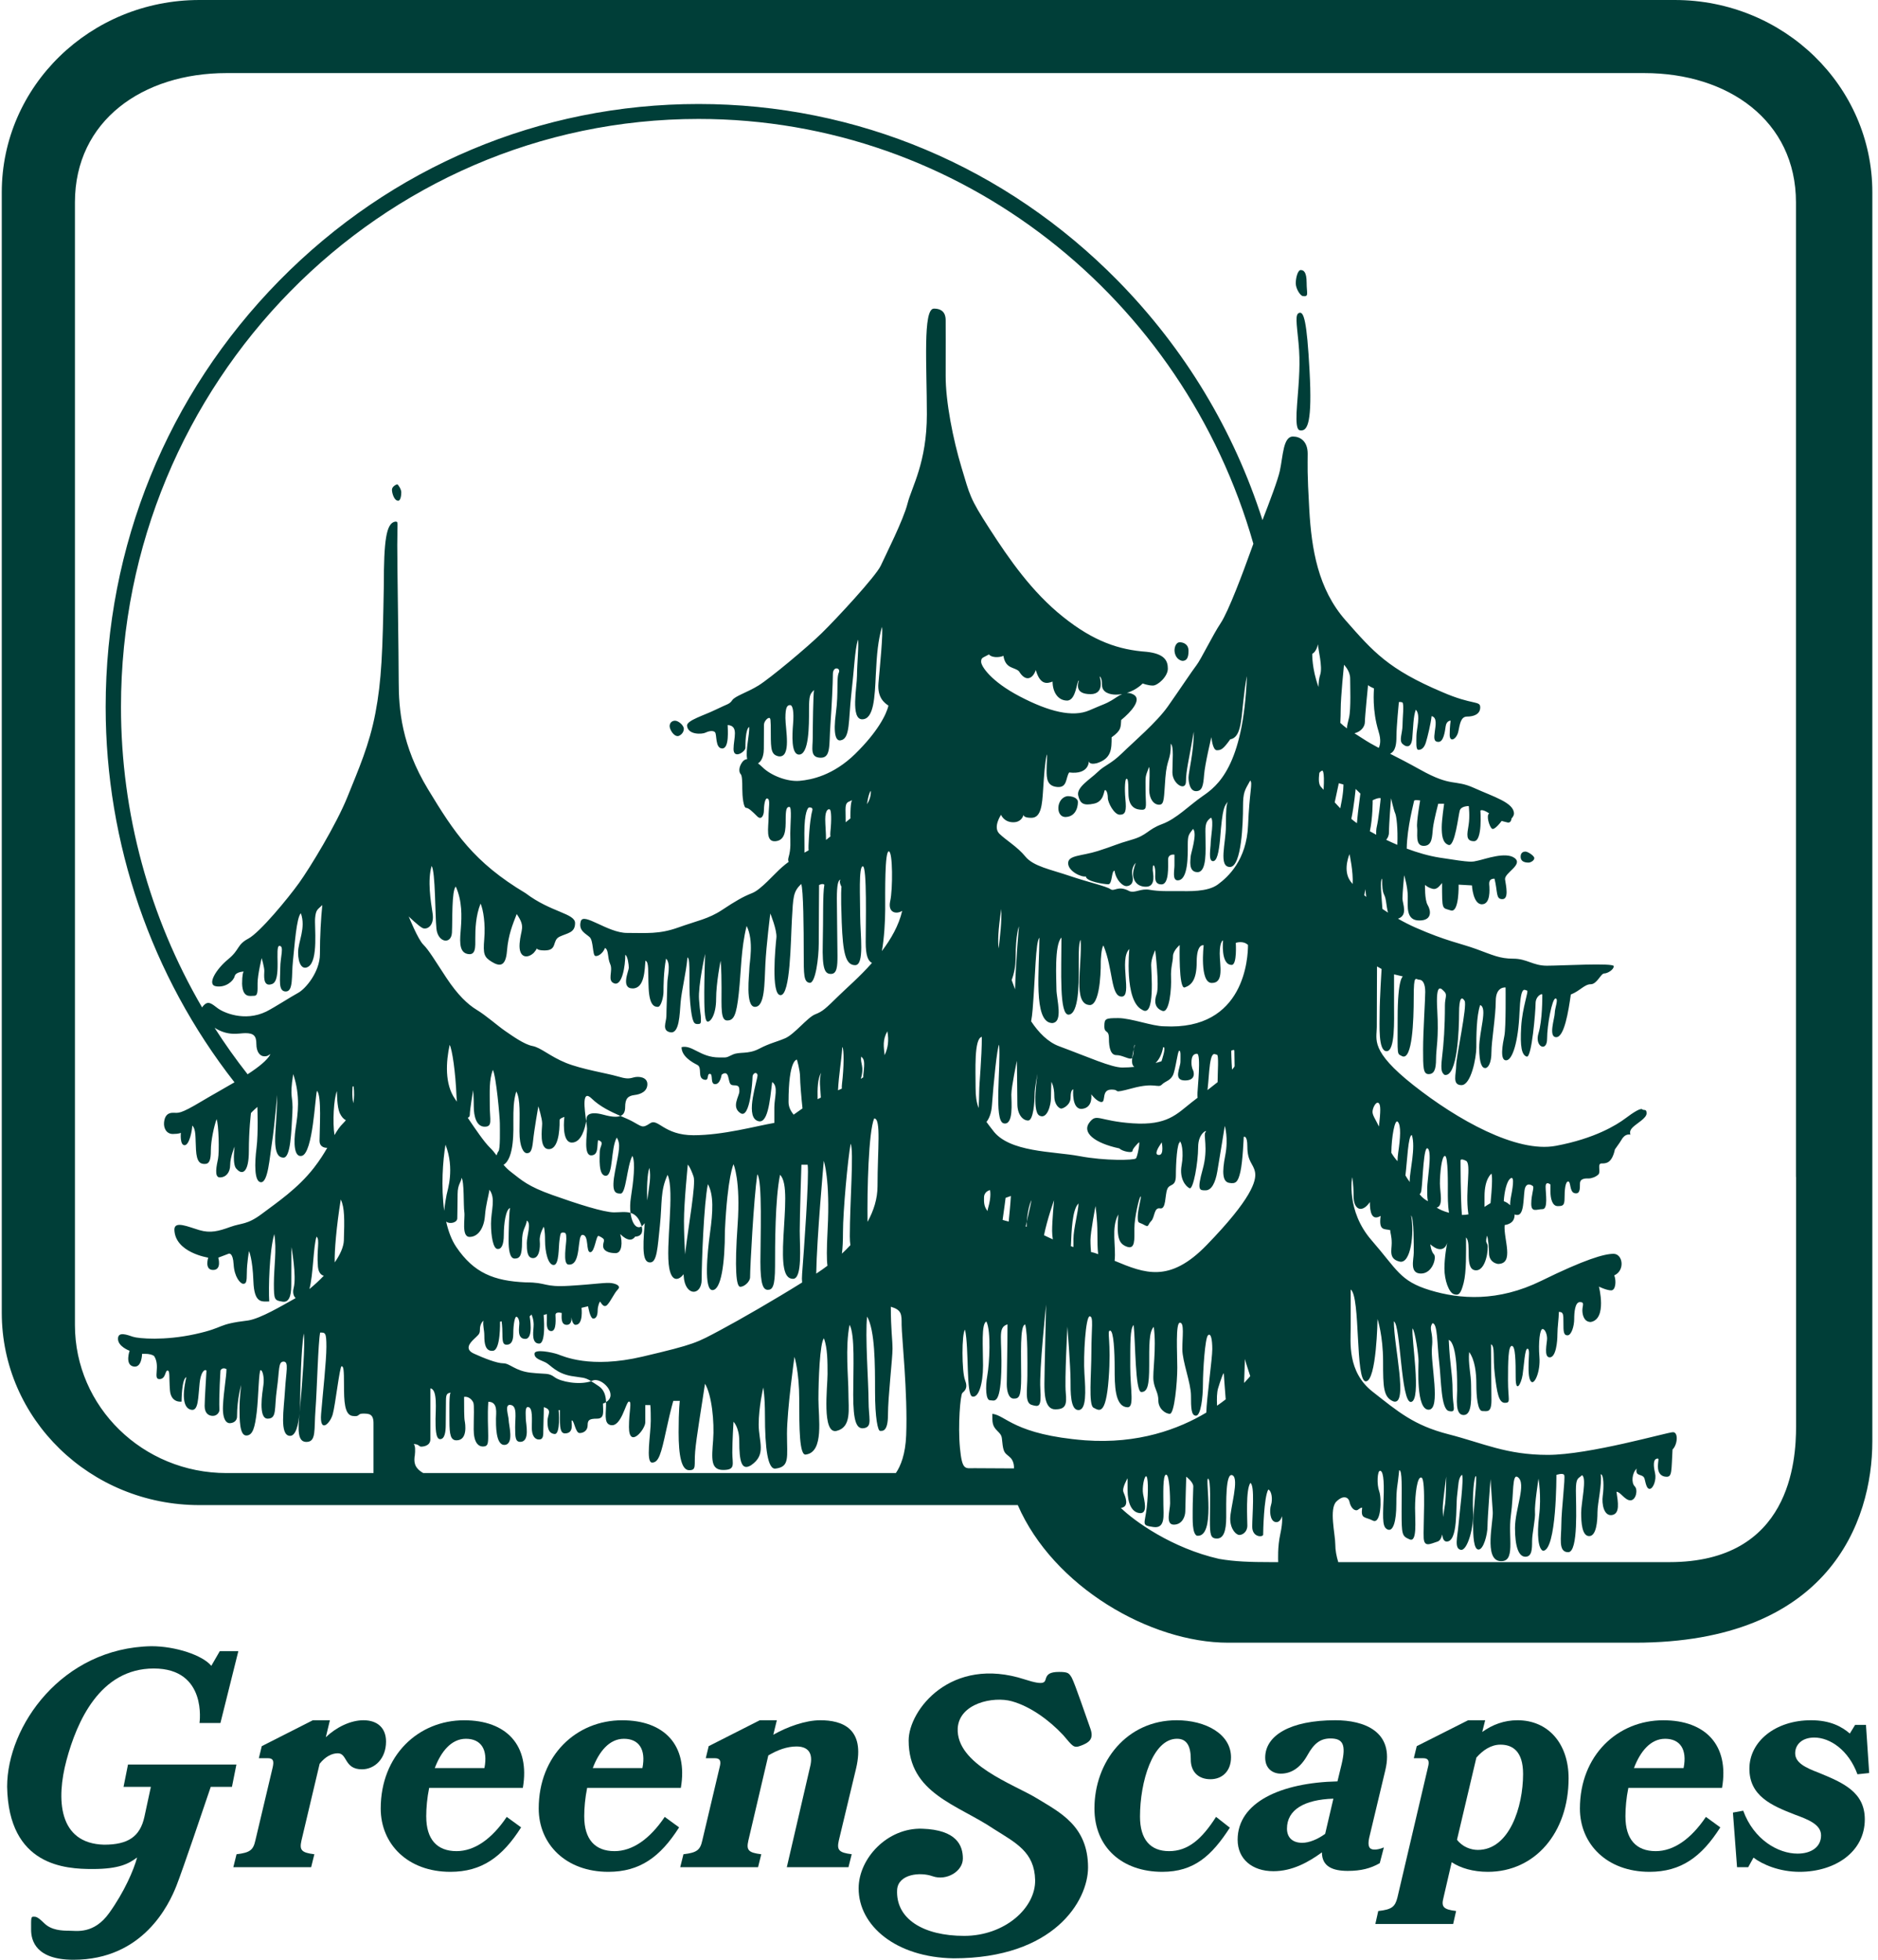
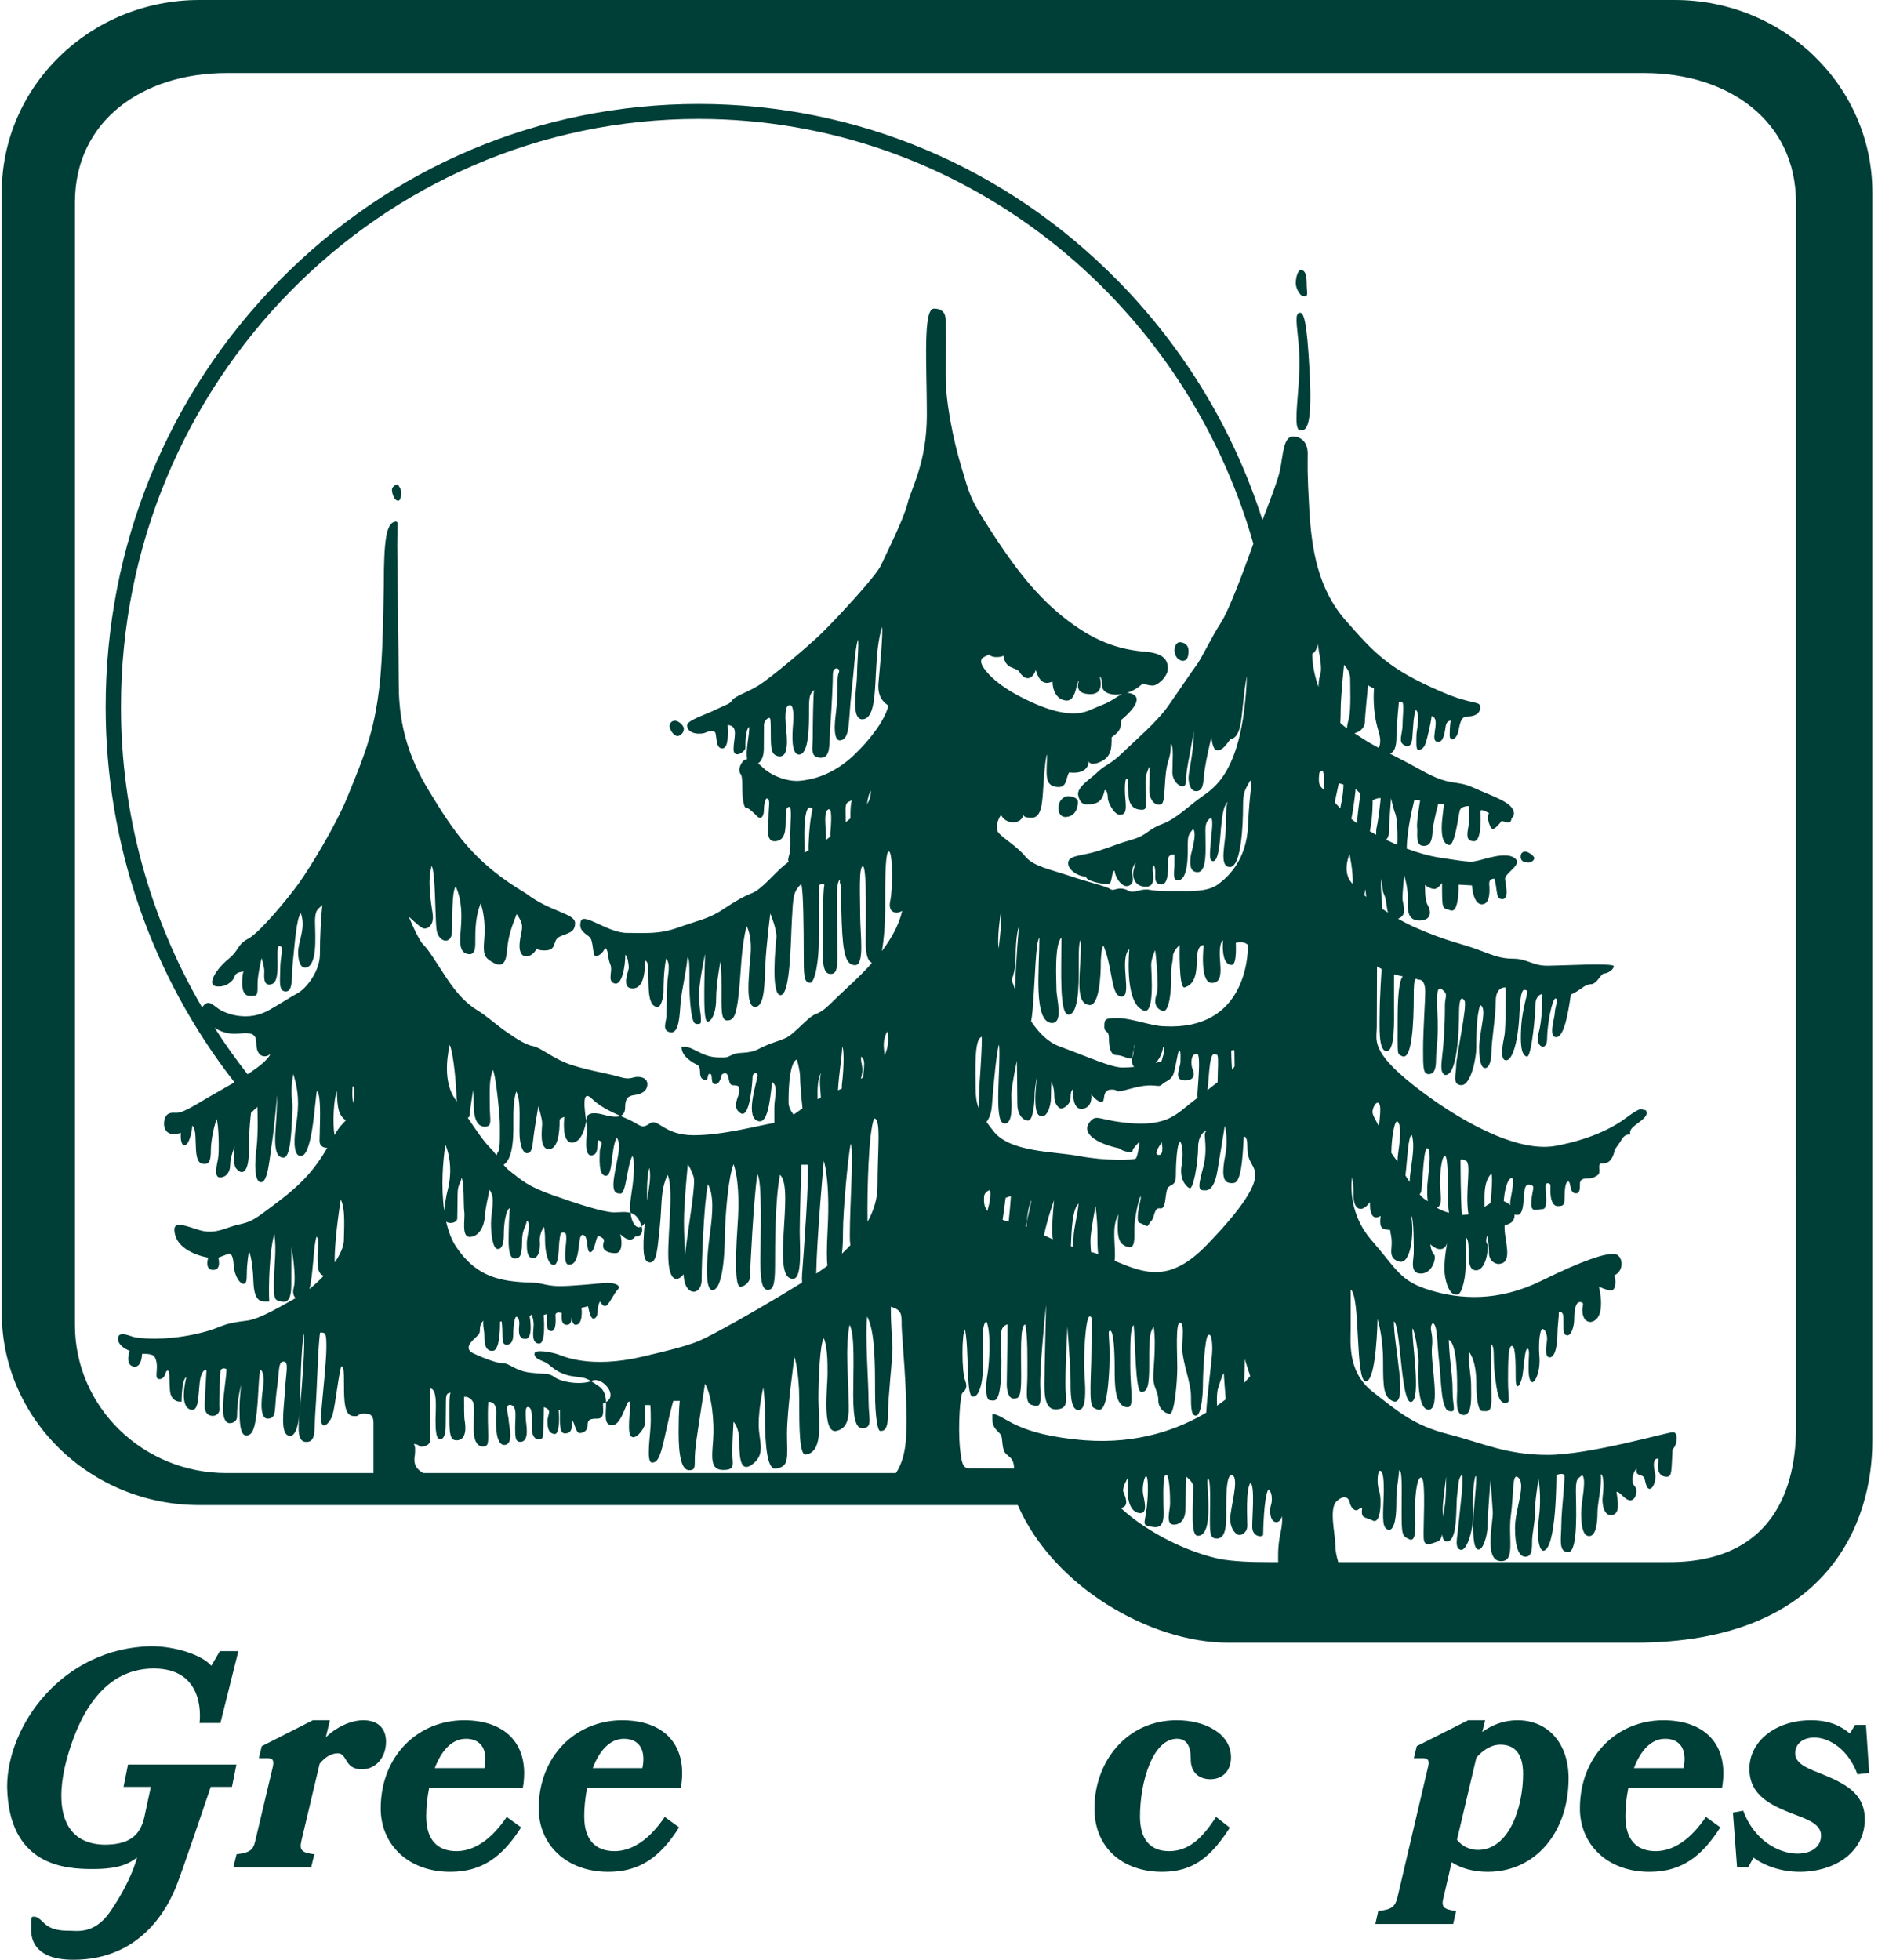
<svg xmlns="http://www.w3.org/2000/svg" width="69" height="72" viewBox="0 0 69 72" fill="none">
  <path d="M8.099 63.301L8.757 60.662H8.075L7.764 61.201C7.441 60.81 6.451 60.48 5.561 60.48C2.275 60.541 0.262 63.415 0.262 65.642C0.315 68.557 2.406 68.666 3.399 68.666C4.391 68.666 4.738 68.465 5.038 68.241C4.918 68.691 4.574 69.498 4.01 70.284C3.446 71.07 2.806 70.933 2.542 70.933C2.277 70.933 1.89 70.916 1.631 70.663C1.372 70.41 1.319 70.416 1.226 70.416C1.132 70.416 1.143 70.497 1.143 70.898C1.143 71.3 1.325 72 2.7 72C5.261 72 6.212 69.969 6.483 69.28C6.706 68.713 7.478 66.435 7.743 65.648H8.522L8.686 64.827H4.703L4.539 65.648H5.543C5.484 65.924 5.397 66.334 5.306 66.747C5.147 67.47 4.715 67.772 3.825 67.772C2.134 67.729 2.063 66.093 2.442 64.673C2.822 63.253 3.67 61.299 5.65 61.299C7.629 61.299 7.33 63.301 7.33 63.301H8.099V63.301Z" fill="#003E38" />
-   <path d="M39.371 61.626C39.277 61.477 39.253 61.425 38.913 61.425C38.572 61.425 38.478 61.516 38.431 61.654C38.385 61.792 38.408 61.947 37.65 61.7C34.936 60.817 33.385 62.831 33.385 63.944C33.385 65.894 35.183 66.296 36.517 67.197C37.327 67.708 38.008 68.04 38.032 69.068C38.055 70.095 36.916 71.122 35.424 71.122C33.931 71.122 32.898 70.502 32.962 69.418C33.009 68.855 33.8 68.766 34.261 68.93C34.775 69.112 35.377 68.752 35.377 68.281C35.377 67.811 35.16 67.226 33.879 67.185C32.598 67.145 31.547 68.281 31.547 69.377C31.547 70.749 32.916 71.913 35.036 71.947C38.725 71.947 39.976 69.835 39.976 68.608C39.976 67.076 38.925 66.577 38.091 66.066C37.257 65.555 35.118 64.826 35.188 63.489C35.247 62.577 36.493 62.313 37.174 62.502C37.856 62.692 38.543 63.191 39.06 63.742C39.425 64.167 39.442 64.241 39.735 64.126C40.029 64.011 40.199 63.879 40.058 63.495C39.917 63.11 39.5 61.865 39.371 61.624V61.626Z" fill="#003E38" />
  <path d="M61.532 0H7.326C3.316 0 0.065 3.164 0.065 7.066V48.23C0.065 52.133 3.316 55.296 7.326 55.296H37.395C38.696 58.287 42.256 60.351 45.123 60.351H60.068C67.188 60.351 68.792 55.91 68.792 52.949V7.066C68.792 3.163 65.541 0 61.531 0H61.532ZM15.239 53.493C15.261 53.273 15.261 53.114 15.199 53.053C15.389 53.053 15.393 53.148 15.473 53.148C15.553 53.148 15.812 53.122 15.812 52.877V51.01C16.085 51.035 16.002 51.823 16.002 52.133C16.002 52.443 16.002 52.873 16.169 52.873C16.337 52.873 16.377 52.619 16.377 52.343C16.377 52.068 16.385 51.733 16.385 51.474C16.385 51.216 16.425 51.191 16.553 51.164C16.5 51.281 16.513 51.702 16.513 52.206C16.513 52.709 16.557 52.916 16.773 52.916C17.192 52.916 17.095 52.304 17.073 52.197C17.051 52.089 17.051 51.676 17.051 51.319C17.223 51.293 17.351 51.435 17.39 51.53C17.43 51.624 17.404 52.042 17.404 52.511C17.404 52.98 17.562 53.143 17.743 53.143C17.923 53.143 17.937 53.049 17.937 52.748C17.937 52.446 17.906 52.011 17.941 51.5C18.307 51.5 18.223 51.926 18.223 52.12C18.223 52.313 18.201 53.118 18.549 53.084C18.896 53.049 18.689 52.339 18.689 52.175C18.689 52.011 18.517 51.573 18.764 51.616C19.011 51.659 18.927 52.068 18.927 52.434C18.927 52.801 18.936 52.972 19.112 52.972C19.486 52.972 19.319 52.301 19.319 52.129C19.319 51.956 19.28 51.673 19.407 51.694C19.583 51.715 19.539 52.172 19.539 52.451C19.539 52.731 19.64 52.886 19.803 52.886C19.966 52.886 19.962 52.731 19.962 52.538C19.962 52.344 19.98 52 19.98 51.698C20.31 51.792 20.116 51.969 20.116 52.202C20.116 52.434 20.138 52.657 20.372 52.684C20.605 52.71 20.526 51.806 20.526 51.806H20.57V52.163C20.57 52.52 20.622 52.662 20.754 52.662C21.124 52.662 20.97 52.224 21.009 52.184C21.098 52.184 21.141 52.649 21.296 52.649C21.45 52.649 21.591 52.55 21.591 52.361C21.591 52.171 21.652 52.12 21.939 52.12C22.226 52.12 22.154 51.837 22.154 51.567C22.197 51.552 22.235 51.535 22.268 51.516C22.259 51.288 22.206 51.067 22.001 50.928C21.88 50.846 21.792 50.788 21.719 50.745C21.275 50.895 20.599 50.763 20.379 50.598C20.15 50.426 20.068 50.495 19.498 50.431C18.928 50.368 18.735 50.087 18.494 50.087C18.253 50.087 17.765 49.892 17.413 49.731C17.06 49.57 17.263 49.344 17.407 49.203C17.551 49.062 17.631 49.019 17.631 48.881C17.631 48.743 17.657 48.62 17.76 48.52C17.736 48.732 17.795 48.835 17.795 49.088C17.795 49.341 17.825 49.656 18.112 49.627C18.4 49.598 18.371 48.56 18.371 48.56L18.429 48.542C18.429 48.542 18.459 48.709 18.459 49.013C18.459 49.316 18.489 49.403 18.612 49.403C18.735 49.403 18.859 49.34 18.859 48.996C18.859 48.651 18.917 48.376 18.97 48.376C19.023 48.376 19.081 48.485 19.081 48.622C19.081 48.76 18.981 49.19 19.299 49.19C19.616 49.19 19.46 48.361 19.46 48.361L19.528 48.295C19.528 48.295 19.628 48.49 19.604 48.748C19.581 49.007 19.545 49.362 19.81 49.362C20.074 49.362 19.974 48.312 19.974 48.312L20.092 48.278V48.49C20.092 48.565 20.051 48.903 20.256 48.903C20.461 48.903 20.409 48.398 20.409 48.306C20.409 48.214 20.532 48.209 20.638 48.237C20.638 48.358 20.591 48.673 20.82 48.673C20.994 48.673 21.002 48.487 20.995 48.398C21.008 48.487 21.046 48.673 21.148 48.673C21.442 48.673 21.366 48.048 21.366 48.048L21.607 47.991C21.607 47.991 21.677 48.444 21.8 48.444C21.924 48.444 21.959 48.284 21.959 48.14C21.959 47.996 22.029 47.801 22.053 47.824C22.076 47.848 22.176 48.071 22.305 47.945C22.434 47.819 22.57 47.503 22.693 47.382C22.816 47.262 22.687 47.176 22.476 47.141C22.264 47.107 21.889 47.181 20.919 47.239C19.95 47.296 20.126 47.113 19.316 47.113C18.147 47.061 17.412 46.769 16.766 45.816C16.592 45.56 16.472 45.235 16.392 44.88C16.534 44.988 16.801 44.914 16.801 44.76C16.801 44.607 16.813 44.244 16.813 43.871C16.813 43.498 16.954 43.429 16.954 43.274C17.062 43.38 17.024 44.301 17.06 44.53C17.095 44.76 16.942 45.443 17.254 45.443C17.565 45.443 17.782 45.121 17.817 44.673C17.853 44.226 17.947 43.968 17.982 43.71C18.223 44.025 18.04 44.479 18.04 44.955C18.04 45.43 18.123 45.861 18.269 45.884C18.416 45.907 18.511 45.752 18.511 45.356C18.511 44.96 18.581 44.438 18.74 44.38C18.704 44.512 18.687 45.281 18.687 45.585C18.687 45.889 18.722 46.239 18.91 46.239C19.098 46.239 19.18 46.131 19.18 45.637C19.18 45.143 19.321 45.103 19.356 44.845C19.533 44.937 19.356 45.407 19.356 45.666C19.356 45.924 19.362 46.222 19.585 46.222C19.809 46.222 19.855 45.855 19.832 45.597C19.809 45.339 19.979 45.069 19.979 45.069C19.979 45.069 20.026 45.16 20.026 45.58C20.026 45.999 20.137 46.475 20.343 46.475C20.549 46.475 20.52 45.798 20.555 45.574C20.59 45.35 20.578 45.282 20.684 45.282C20.79 45.282 20.807 45.316 20.807 45.517C20.807 45.718 20.672 46.424 20.878 46.458C21.389 46.522 21.177 45.345 21.412 45.368C21.647 45.391 21.518 46.005 21.688 46.005C21.859 46.005 21.9 45.356 22 45.408C22.299 45.546 22.159 45.575 22.159 45.77C22.159 45.965 22.376 46.039 22.617 46.039C22.858 46.039 22.875 45.627 22.787 45.339C23.06 45.606 23.234 45.58 23.339 45.431C23.497 45.431 23.651 45.339 23.575 45.054C23.527 45.084 23.477 45.096 23.427 45.081C23.3 45.043 23.201 44.842 23.166 44.559C22.985 44.506 22.774 44.541 22.558 44.541C22.182 44.541 21.201 44.226 20.296 43.904C19.392 43.583 19.174 43.365 18.78 43.061C18.663 42.971 18.576 42.883 18.501 42.794C18.906 42.551 18.862 41.486 18.862 41.139C18.862 40.791 18.862 40.45 18.968 40.1C19.127 40.364 19.086 40.978 19.086 41.569C19.086 42.16 19.244 42.366 19.356 42.366C19.467 42.366 19.544 42.326 19.585 41.919C19.626 41.511 19.779 40.645 19.779 40.645C19.779 40.645 19.92 41.087 19.92 41.276C19.92 41.465 19.791 42.252 20.19 42.217C20.589 42.183 20.56 41.214 20.56 41.15C20.56 41.087 20.736 41.035 20.736 41.035C20.736 41.035 20.613 41.977 21.012 41.977C21.366 41.977 21.496 41.435 21.537 41.189C21.475 40.741 21.372 40.002 21.735 40.356C22.045 40.659 22.454 40.849 22.796 40.999C22.923 40.947 22.969 40.833 22.969 40.674C22.969 40.364 23.069 40.261 23.309 40.231C23.55 40.203 23.785 40.094 23.785 39.83C23.785 39.567 23.462 39.532 23.279 39.584C23.098 39.635 23.015 39.641 22.663 39.538C22.31 39.434 21.376 39.285 20.794 39.05C20.213 38.815 19.872 38.487 19.567 38.43C19.261 38.373 18.832 38.063 18.556 37.874C18.281 37.685 17.863 37.311 17.522 37.105C17.181 36.898 16.817 36.554 16.4 35.923C15.983 35.291 15.754 34.901 15.554 34.706C15.354 34.511 15.017 33.67 15.017 33.67C15.017 33.67 15.367 34.012 15.519 34.092C15.671 34.172 15.965 34.029 15.895 33.564C15.824 33.099 15.701 32.342 15.859 31.813C16 32.037 15.983 33.604 16.035 34.12C16.088 34.636 16.582 34.711 16.605 34.263C16.628 33.816 16.59 32.723 16.746 32.571C16.987 33.105 16.963 33.684 16.934 34.08C16.905 34.476 16.834 34.964 17.163 35.044C17.493 35.125 17.463 34.78 17.463 34.464C17.463 34.148 17.475 33.65 17.657 33.196C17.757 33.425 17.839 33.942 17.792 34.499C17.745 35.055 17.787 35.164 18.069 35.337C18.351 35.509 18.58 35.526 18.627 34.935C18.674 34.344 18.838 33.96 18.985 33.581C19.325 34.075 19.131 34.126 19.091 34.665C19.05 35.205 19.385 35.228 19.616 35.001C19.866 34.706 19.531 34.918 20.013 34.918C20.494 34.918 20.271 34.551 20.559 34.413C20.847 34.276 21.129 34.276 21.129 33.914C21.129 33.553 20.247 33.524 19.311 32.815C17.407 31.679 16.694 30.595 15.724 28.994C14.754 27.393 14.649 26.05 14.649 25.043C14.649 24.035 14.596 20.903 14.596 20.025C14.596 19.146 14.649 19.164 14.517 19.164C14.191 19.224 14.102 19.844 14.102 21.522C14.059 23.958 14.019 25.008 13.794 26.191C13.569 27.375 13.177 28.253 12.767 29.273C12.358 30.292 11.389 31.88 10.987 32.44C10.586 32.999 9.551 34.256 9.124 34.484C8.696 34.712 8.815 34.889 8.383 35.242C7.952 35.594 7.581 36.18 7.939 36.236C8.295 36.292 8.579 36.04 8.622 35.866C8.66 35.705 8.94 35.695 8.961 35.694C8.934 35.694 8.895 35.819 8.895 36.146C8.917 36.675 9.186 36.585 9.332 36.585C9.477 36.585 9.464 36.421 9.464 36.12C9.464 35.819 9.614 35.199 9.614 35.199C9.614 35.199 9.711 35.53 9.711 35.668C9.711 35.806 9.64 36.288 10.001 36.15C10.362 36.012 10.08 34.751 10.266 34.751C10.451 34.751 10.297 35.156 10.297 35.569C10.297 35.983 10.213 36.426 10.5 36.426C10.787 36.426 10.703 35.854 10.764 35.294C10.825 34.734 10.892 33.71 11.054 33.551C11.248 34.098 10.953 34.584 10.953 34.993C10.953 35.402 11.102 35.651 11.323 35.518C11.707 35.294 11.548 34.033 11.578 33.724C11.608 33.414 11.668 33.42 11.842 33.251C11.794 33.706 11.754 34.404 11.754 35.054C11.754 35.704 11.226 36.332 10.952 36.478C10.679 36.625 10.12 36.991 9.785 37.163C8.978 37.555 8.19 37.193 7.987 37.033C7.784 36.874 7.688 36.814 7.582 36.861C7.54 36.88 7.472 36.936 7.425 37.012C5.488 33.692 4.445 29.878 4.445 25.973C4.445 14.061 13.964 4.37 25.664 4.37C35.321 4.37 43.491 10.973 46.05 19.977C46.017 20.066 45.987 20.148 45.96 20.224C45.684 20.998 45.137 22.461 44.85 22.892C44.562 23.322 44.127 24.223 43.963 24.435C43.799 24.648 43.323 25.365 42.911 25.95C42.5 26.535 41.654 27.253 41.225 27.672C40.796 28.09 40.599 28.099 40.326 28.366C40.053 28.632 39.545 28.922 39.615 29.227C39.686 29.531 39.815 29.605 40.197 29.525C40.579 29.444 40.55 29.026 40.602 29.026C40.655 29.026 40.703 29.157 40.703 29.318C40.703 29.478 40.931 29.932 41.143 29.932C41.355 29.932 41.39 29.794 41.349 29.359C41.308 28.923 41.343 28.613 41.384 28.613C41.425 28.613 41.46 28.601 41.46 29.146C41.46 29.692 41.766 29.749 41.966 29.749C42.166 29.749 42.089 29.554 42.089 29.014C42.089 28.474 42.066 28.584 42.218 28.176C42.259 28.285 42.224 28.693 42.224 29.02C42.224 29.347 42.388 29.565 42.588 29.565C42.788 29.565 42.759 29.319 42.817 28.579C42.876 27.838 43.017 27.964 43.017 27.322C43.135 27.437 43.075 27.947 43.075 28.377C43.075 28.808 43.574 29.095 43.574 28.705C43.574 28.314 43.686 27.901 43.862 26.88C43.862 27.62 43.668 28.372 43.668 28.561C43.668 28.751 43.721 29.066 43.944 29.066C44.168 29.066 44.209 28.871 44.239 28.475C44.268 28.079 44.508 27.081 44.508 27.081C44.508 27.081 44.549 27.563 44.708 27.563C44.867 27.563 44.943 27.523 45.201 27.162C45.577 27.098 45.601 26.524 45.677 25.796C45.753 25.067 45.813 24.844 45.813 24.844C45.684 28.172 44.714 28.884 44.191 29.245C43.668 29.607 43.234 30.077 42.693 30.278C42.153 30.479 42.159 30.686 41.577 30.851C40.996 31.017 40.937 31.075 40.338 31.265C39.739 31.454 39.245 31.414 39.245 31.712C39.245 32.01 39.727 32.234 39.897 32.2C39.897 32.383 40.567 32.487 40.72 32.487C40.873 32.487 40.831 31.988 40.949 31.988C41.008 32.361 41.266 32.556 41.378 32.556C41.489 32.556 41.672 32.492 41.607 32.182C41.542 31.873 41.73 31.7 41.73 31.7C41.73 31.7 41.63 31.953 41.63 32.114C41.63 32.274 41.718 32.578 42.106 32.578C42.494 32.578 42.353 32.045 42.353 31.97C42.353 31.896 42.353 31.793 42.382 31.793C42.412 31.793 42.447 31.891 42.447 32.056C42.447 32.222 42.394 32.492 42.676 32.492C42.958 32.492 42.917 31.815 42.917 31.585C42.917 31.355 43.151 31.4 43.151 31.4V31.8C43.151 31.972 43.063 32.343 43.27 32.343C43.662 32.343 43.64 31.409 43.64 31.048C43.64 30.686 43.671 30.669 43.834 30.454C44.004 30.62 43.746 31.37 43.746 31.47C43.746 31.569 43.644 32.042 43.997 32.042C44.349 32.042 44.292 31.216 44.292 30.811C44.292 30.406 44.243 30.212 44.495 30.04C44.605 30.148 44.482 30.785 44.482 30.97C44.482 31.155 44.389 31.611 44.552 31.637C44.715 31.663 44.781 31.297 44.825 30.854C44.917 29.618 44.992 29.618 45.111 29.455C45.062 29.567 45.041 29.735 45.041 30.354C45.041 30.974 44.759 31.852 45.19 31.852C45.622 31.852 45.67 30.191 45.67 29.645C45.67 29.098 45.732 29.042 45.935 28.676C46.031 28.771 45.908 29.055 45.855 30.325C45.803 31.595 45.124 32.218 44.741 32.498C44.358 32.777 43.67 32.739 43.296 32.739C42.922 32.739 42.583 32.752 42.243 32.691C41.904 32.631 41.701 32.825 41.494 32.739C41.071 32.511 40.948 32.773 40.798 32.666C40.649 32.559 39.997 32.416 39.3 32.18C38.605 31.943 37.97 31.831 37.675 31.47C37.379 31.108 36.968 30.873 36.719 30.631C36.47 30.387 36.78 29.934 36.78 29.934C36.78 29.934 36.882 30.209 37.229 30.209C37.505 30.209 37.585 30.015 37.605 29.934C37.606 29.978 37.648 30.046 37.894 30.046C38.255 30.046 38.29 29.56 38.325 29.021C38.361 28.483 38.388 28.023 38.462 27.717C38.484 27.739 38.454 28.027 38.454 28.307C38.454 28.586 38.462 28.879 38.842 28.913C39.221 28.948 39.15 28.578 39.282 28.379C40.027 28.47 40.005 27.962 40.005 27.962C40.005 27.962 40.005 28.113 40.3 28.039C40.842 27.867 40.842 27.515 40.842 27.088C41.208 26.83 41.173 26.714 41.194 26.451C41.551 26.163 41.97 25.694 41.648 25.518C41.56 25.47 41.479 25.453 41.402 25.457C41.772 25.342 41.983 25.11 41.983 25.11C41.983 25.11 42.177 25.187 42.358 25.187C42.538 25.187 42.908 24.855 42.908 24.567C42.908 24.279 42.794 24.02 42.129 23.947C41.12 23.874 40.194 23.573 39.054 22.66C37.913 21.748 37.084 20.552 36.353 19.42C35.621 18.288 35.635 18.194 35.327 17.174C35.019 16.154 34.741 14.756 34.745 13.8C34.749 12.845 34.745 11.893 34.745 11.769C34.745 11.644 34.727 11.338 34.314 11.338C33.9 11.338 34.054 13.447 34.054 15.22C34.054 16.993 33.498 17.888 33.344 18.499C33.19 19.11 32.538 20.392 32.362 20.779C32.185 21.166 30.732 22.733 30.192 23.26C29.652 23.788 28.295 24.919 27.872 25.182C27.449 25.444 27.008 25.569 26.903 25.725C26.797 25.88 26.74 25.854 26.303 26.069C25.867 26.284 25.242 26.46 25.242 26.658C25.273 27.015 25.81 26.972 25.912 26.92C26.013 26.869 26.189 26.821 26.268 26.899C26.347 26.977 26.268 27.497 26.537 27.497C26.805 27.497 26.735 26.775 26.735 26.637C27.158 26.663 26.951 27.132 26.951 27.519C26.951 27.906 27.387 27.618 27.387 27.476C27.387 27.334 27.387 26.801 27.524 26.706C27.55 26.964 27.383 27.573 27.452 27.888C27.381 27.896 27.32 27.931 27.273 27.997C27.123 28.203 27.156 28.382 27.211 28.436C27.266 28.49 27.273 28.698 27.273 28.983C27.273 29.267 27.317 29.68 27.414 29.68C27.511 29.68 27.663 29.836 27.823 29.994C27.984 30.151 28.066 29.933 28.066 29.787C28.066 29.641 28.097 29.288 28.203 29.339C28.308 29.391 28.238 29.649 28.238 30.028C28.238 30.407 28.114 30.936 28.489 30.906C28.863 30.875 28.867 30.48 28.867 30.097C28.867 29.714 28.907 29.645 29.004 29.645C29.102 29.645 29.035 30.307 29.035 30.617C29.035 30.927 29.066 31.181 28.974 31.491C28.951 31.57 28.955 31.625 28.977 31.663C28.901 31.718 28.829 31.776 28.74 31.852C28.44 32.111 27.964 32.683 27.634 32.812C27.303 32.941 27.021 33.105 26.528 33.432C26.034 33.759 25.611 33.828 24.915 34.077C24.218 34.327 23.752 34.275 23.038 34.275C22.325 34.275 21.434 33.5 21.338 33.849C21.241 34.197 21.534 34.303 21.669 34.434C21.803 34.566 21.77 35.091 21.869 35.12C21.97 35.149 22.154 35.025 22.228 34.827C22.374 34.901 22.31 35.177 22.421 35.424C22.533 35.671 22.292 36.038 22.574 36.13C22.856 36.221 22.974 35.498 22.974 35.08C23.062 35.12 23.103 35.447 23.103 35.556C23.103 35.666 22.798 36.314 23.244 36.314C23.69 36.314 23.685 35.608 23.714 35.293C23.85 35.356 23.802 35.642 23.832 36.303C23.862 36.962 24.056 36.991 24.172 36.991C24.29 36.991 24.378 36.618 24.378 36.435C24.378 36.252 24.378 35.712 24.472 35.218C24.663 35.405 24.519 35.912 24.519 36.102C24.519 36.291 24.484 37.117 24.484 37.33C24.484 37.541 24.302 37.868 24.631 37.926C24.96 37.984 24.971 37.267 25.006 36.83C25.042 36.394 25.206 35.763 25.259 35.172C25.388 35.235 25.288 36.073 25.359 36.842C25.429 37.611 25.512 37.622 25.635 37.622C25.759 37.622 25.753 37.582 25.753 37.421C25.753 37.26 25.718 37.22 25.683 36.715C25.647 36.211 25.906 35.045 25.906 35.045C25.906 35.045 25.876 35.97 25.876 36.44C25.876 36.91 25.876 37.495 25.988 37.53C26.099 37.564 26.311 37.283 26.311 36.698C26.311 36.113 26.475 35.298 26.475 35.298C26.475 35.298 26.51 35.551 26.51 36.291C26.51 37.031 26.475 37.491 26.716 37.491C26.957 37.491 27.056 37.313 27.144 36.492C27.233 35.671 27.221 34.862 27.432 34.019C27.709 34.57 27.532 35.379 27.532 35.585C27.532 35.792 27.374 36.991 27.738 36.991C28.103 36.991 28.085 36.148 28.12 35.43C28.155 34.713 28.302 33.56 28.302 33.56C28.302 33.56 28.554 34.174 28.526 34.449C28.496 34.725 28.314 36.561 28.678 36.561C29.043 36.561 29.049 34.593 29.096 33.772C29.143 32.952 29.137 32.769 29.436 32.476C29.519 32.648 29.53 34.192 29.53 35.006C29.53 35.821 29.53 36.079 29.747 36.108C29.964 36.137 30.082 35.184 30.082 34.662C30.082 34.14 30.094 32.516 30.094 32.516C30.094 32.516 30.223 32.441 30.288 32.504C30.223 32.865 30.253 33.726 30.229 34.667C30.206 35.609 30.305 35.781 30.529 35.781C30.752 35.781 30.77 35.505 30.77 35.115C30.77 34.725 30.747 33.497 30.747 33.009C30.747 32.522 30.794 32.321 30.882 32.321C30.809 32.392 30.917 32.579 30.917 32.579C30.917 32.579 30.882 32.774 30.926 33.893C30.97 35.012 31.067 35.459 31.419 35.459C31.772 35.459 31.604 34.323 31.604 33.652C31.604 32.98 31.542 31.827 31.701 31.827C31.86 31.827 31.807 33.988 31.807 34.616C31.807 35.1 31.891 35.308 32.038 35.377C31.578 35.895 31.098 36.306 30.838 36.561C30.305 37.082 30.23 37.154 29.948 37.267C29.666 37.379 29.19 37.998 28.847 38.145C28.504 38.291 28.301 38.317 27.887 38.532C27.473 38.746 27.174 38.627 26.918 38.746C26.662 38.866 26.724 38.85 26.424 38.85C25.727 38.85 25.437 38.376 25.041 38.471C25.041 38.815 25.437 39.03 25.622 39.125C25.808 39.22 25.622 39.581 25.852 39.659C26.081 39.736 25.949 39.452 26.081 39.452C26.213 39.452 26.081 39.831 26.275 39.831C26.468 39.831 26.513 39.487 26.513 39.487C26.513 39.487 26.689 39.323 26.751 39.547C26.813 39.772 26.795 39.874 26.971 39.874C27.147 39.874 27.165 39.926 27.165 40.098C27.165 40.27 26.856 40.675 27.209 40.898C27.561 41.121 27.649 39.685 27.649 39.564C27.649 39.443 27.79 39.349 27.834 39.495C27.834 39.693 27.384 40.941 27.799 41.165C28.213 41.388 28.284 40.442 28.371 39.753C28.609 39.917 28.45 40.33 28.45 40.683V41.254C27.777 41.369 26.573 41.707 25.481 41.707C24.389 41.707 24.177 41.07 23.886 41.268C23.596 41.465 23.587 41.388 23.234 41.199C23.118 41.136 22.966 41.072 22.797 40.999C22.676 41.047 22.481 41.039 22.177 40.955C21.554 40.783 21.554 41.07 21.554 41.07C21.554 41.07 21.55 41.117 21.538 41.189C21.555 41.313 21.569 41.416 21.569 41.466C21.569 41.699 21.437 42.447 21.719 42.447C22.001 42.447 21.93 42.086 21.974 41.888C22.229 41.965 22.036 42.103 22.036 42.31C22.036 42.516 21.974 43.197 22.256 43.197C22.538 43.197 22.432 42.206 22.661 41.793C22.811 42.043 22.749 42.249 22.599 43.024C22.449 43.8 22.599 43.851 22.802 43.851C23.005 43.851 23.031 42.852 23.234 42.465C23.357 42.697 23.269 43.429 23.181 43.988C23.148 44.196 23.145 44.393 23.166 44.56C23.299 44.599 23.415 44.685 23.503 44.869C23.537 44.938 23.559 45 23.574 45.054C23.615 45.028 23.654 44.987 23.688 44.937C23.597 45.992 23.631 46.381 23.885 46.381C24.139 46.381 24.158 45.857 24.246 45.021C24.333 44.186 24.254 43.756 24.528 43.162C24.801 43.756 24.44 45.813 24.59 46.597C24.696 47.151 24.973 47.004 25.116 46.814C25.116 46.834 25.117 46.854 25.119 46.872C25.162 47.638 25.78 47.621 25.78 47.01C25.78 46.398 25.859 44.213 26.009 43.506C26.229 43.902 26.194 44.522 26.088 45.288C25.982 46.055 25.859 47.397 26.176 47.397C26.493 47.397 26.634 46.433 26.634 45.211C26.731 43.197 26.951 42.774 26.951 42.774C26.951 42.774 27.216 43.36 27.101 44.995C26.986 46.63 27.048 47.276 27.198 47.276C27.348 47.276 27.559 47.086 27.559 46.923C27.559 46.553 27.692 44.066 27.823 43.144C28.017 43.334 27.938 45.512 27.938 46.354C27.938 47.197 28.043 47.387 28.211 47.387C28.379 47.387 28.476 47.267 28.476 46.518C28.476 45.77 28.476 44.048 28.66 43.162C28.951 43.445 28.836 44.444 28.784 45.442C28.731 46.44 28.784 46.983 29.136 46.983C29.488 46.983 29.383 45.795 29.383 45.227C29.383 44.659 29.445 42.791 29.445 42.791H29.674C29.736 43.204 29.533 46.01 29.471 46.794C29.46 46.927 29.462 47.033 29.471 47.117C28.488 47.731 27.186 48.484 26.466 48.867C25.593 49.332 25.549 49.384 23.611 49.84C21.672 50.296 20.694 49.823 20.491 49.754C20.289 49.685 19.637 49.547 19.637 49.737C19.637 49.926 19.884 49.969 20.06 50.063C20.236 50.158 20.448 50.459 20.994 50.554C21.42 50.627 21.461 50.587 21.717 50.741C21.737 50.734 21.757 50.728 21.775 50.72C22.104 50.581 22.731 51.238 22.266 51.512C22.279 51.889 22.169 52.283 22.421 52.353C22.827 52.465 22.994 51.492 23.109 51.492C23.224 51.492 23.109 51.837 23.109 52.43C23.109 53.239 23.708 52.516 23.708 52.258V51.621H23.893C23.893 51.621 23.91 51.707 23.91 52.198C23.91 52.689 23.716 53.734 23.959 53.734C24.201 53.734 24.29 53.411 24.474 52.56C24.659 51.708 24.739 51.466 24.739 51.466H24.977C24.977 51.466 24.933 51.759 24.933 52.62C24.933 53.48 25.039 54.014 25.321 54.014C25.603 54.014 25.497 53.842 25.541 53.325C25.584 52.809 25.779 51.673 25.902 50.838C26.148 51.234 26.254 52.233 26.201 52.912C26.148 53.592 26.104 54.005 26.571 54.005C27.039 54.005 26.906 53.791 26.906 53.368C26.906 52.947 26.95 52.233 26.95 52.233C26.95 52.233 27.161 52.439 27.161 52.938C27.161 53.713 27.25 54.04 27.593 53.833C28.174 53.438 27.875 52.973 27.875 52.336C27.875 51.699 28.043 50.976 28.043 50.976C28.043 50.976 28.105 51.294 28.105 51.992C28.105 53.223 28.21 54.005 28.501 53.954C29.021 53.885 28.915 53.549 28.915 52.672C28.915 51.794 29.189 49.849 29.189 49.849C29.189 49.849 29.365 50.4 29.365 51.415C29.365 52.431 29.365 53.498 29.612 53.438C30.282 53.343 30.07 52.104 30.07 51.407C30.07 50.71 30.123 49.315 30.273 49.169C30.405 49.531 30.405 50.022 30.405 50.486C30.405 50.95 30.186 52.706 30.74 52.569C31.295 52.431 31.172 51.768 31.172 51.183C31.172 50.598 31.048 49.505 31.215 48.67C31.419 49.049 31.348 50.262 31.348 51.244C31.348 52.226 31.467 52.531 31.762 52.466C32.058 52.401 31.912 52.095 31.912 51.459C31.912 50.823 31.779 49.041 31.859 48.369C32.15 48.886 32.15 50.117 32.15 51.115C32.15 52.113 32.255 52.569 32.334 52.569C32.413 52.569 32.625 52.621 32.625 51.976C32.625 51.331 32.792 49.91 32.792 49.557C32.792 49.205 32.73 48.852 32.73 48.008C33.136 48.129 33.127 48.284 33.127 48.679C33.127 49.075 33.356 51.201 33.294 52.734C33.266 53.426 33.095 53.855 32.915 54.119H15.551C15.183 53.91 15.218 53.667 15.235 53.491L15.239 53.493ZM16.409 43.895C16.392 43.991 16.339 44.253 16.322 44.484C16.198 43.606 16.271 42.635 16.368 42.054C16.715 42.949 16.439 43.729 16.409 43.895ZM16.521 38.387C16.615 38.554 16.738 39.397 16.773 40.292C16.776 40.358 16.781 40.419 16.788 40.475C16.765 40.443 16.742 40.409 16.721 40.378C16.333 39.828 16.386 39.007 16.521 38.387ZM17.995 40.613C17.995 40.074 17.966 39.701 18.107 39.305C18.23 39.523 18.365 41.061 18.365 41.267C18.365 41.474 18.386 42.228 18.312 42.3C18.293 42.319 18.266 42.377 18.244 42.448C18.175 42.354 18.099 42.258 17.998 42.16C17.791 41.957 17.483 41.507 17.186 41.066C17.231 41.05 17.261 41.013 17.261 40.964C17.261 40.774 17.384 40.051 17.384 40.051C17.384 40.051 17.407 40.292 17.407 40.654C17.407 41.015 17.507 41.394 17.807 41.394C18.107 41.394 17.995 41.153 17.995 40.614V40.613ZM12.981 40.533C12.918 40.245 12.957 39.914 12.957 39.914H12.992C13.019 40.129 13.017 40.338 12.981 40.533ZM12.604 41.271C12.483 41.389 12.387 41.534 12.29 41.702C12.215 41.258 12.261 40.35 12.38 40.087C12.38 40.152 12.38 40.659 12.481 40.892C12.55 41.036 12.629 41.118 12.708 41.155C12.676 41.195 12.642 41.234 12.604 41.271H12.604ZM12.635 45.561C12.627 45.814 12.493 46.1 12.298 46.38C12.284 45.973 12.361 45.062 12.52 44.068C12.665 44.364 12.657 44.812 12.634 45.561H12.635ZM9.097 39.468C8.664 38.917 8.259 38.347 7.884 37.76C8.394 38.081 8.768 37.957 9.014 37.957C9.317 37.957 9.419 38.052 9.419 38.352C9.419 38.654 9.556 38.808 9.714 38.808C9.873 38.808 9.877 38.735 9.934 38.735C9.819 38.954 9.495 39.209 9.097 39.468ZM48.507 24.782C48.464 24.918 48.445 25.064 48.444 25.24C48.194 24.558 48.214 24.02 48.214 24.02C48.214 24.02 48.355 23.968 48.425 23.67C48.425 23.848 48.601 24.491 48.507 24.783V24.782ZM48.578 28.311C48.578 28.311 48.676 28.267 48.63 29.015C48.592 28.972 48.562 28.939 48.543 28.919C48.407 28.787 48.472 28.472 48.472 28.415C48.472 28.358 48.578 28.311 48.578 28.311ZM46.675 57.391C45.954 57.391 45.364 57.373 44.791 57.272C43.06 56.879 41.682 55.888 41.182 55.4C41.517 55.354 41.335 54.964 41.276 54.815C41.216 54.665 41.429 54.31 41.429 54.31V54.752C41.429 55.194 41.564 55.561 41.875 55.59C42.186 55.619 42.039 55.114 41.998 54.884C41.957 54.655 42.039 54.236 42.109 54.236C42.18 54.236 42.203 54.752 42.133 55.383C42.062 56.015 41.916 56.032 42.374 56.101C42.832 56.17 42.744 55.641 42.744 55.292C42.744 54.942 42.714 54.178 42.844 54.178C42.974 54.178 42.991 54.982 42.991 55.234C42.991 55.486 42.809 56.014 43.126 56.014C43.443 56.014 43.549 55.704 43.549 55.52C43.549 55.337 43.584 54.252 43.584 54.252C43.584 54.252 43.843 54.447 43.843 54.608C43.843 54.769 43.82 55.147 43.82 55.503C43.82 55.859 43.802 56.329 43.973 56.421C44.678 56.507 44.272 54.326 44.384 54.326C44.495 54.326 44.454 55.319 44.454 55.853C44.454 56.387 44.477 56.524 44.713 56.524C44.948 56.524 45.053 56.261 45.053 55.738C45.053 55.215 45.024 54.08 45.282 54.2C45.541 54.321 45.2 55.411 45.2 55.796C45.2 56.181 45.417 56.393 45.535 56.393C45.653 56.393 45.829 56.284 45.829 56.048C45.829 55.813 45.764 54.735 45.94 54.482C46.111 54.568 46.008 55.675 46.008 56.086C46.008 56.496 46.41 56.479 46.41 56.381C46.41 56.283 46.434 55.004 46.599 54.723C46.727 54.775 46.763 55.096 46.699 55.291C46.635 55.486 46.658 55.871 46.852 55.916C47.045 55.962 47.098 55.704 47.098 55.704C47.098 55.704 47.145 55.876 47.04 56.358C46.934 56.84 46.962 57.309 46.962 57.391H46.675ZM35.457 50.704C35.334 50.394 35.33 48.978 35.457 48.853C35.607 49.559 35.492 51.237 35.721 51.306C35.95 51.374 36.118 50.85 36.118 50.17C36.118 49.489 36.047 48.629 36.241 48.551C36.417 48.896 36.355 50.084 36.276 50.531C36.197 50.979 36.223 51.444 36.373 51.444C36.524 51.444 36.744 51.642 36.788 50.41C36.832 49.179 36.629 48.775 37.017 48.655C37.017 49.386 36.99 50.626 36.99 50.858C36.99 51.091 37.052 51.383 37.245 51.383C37.439 51.383 37.519 51.331 37.519 50.574C37.519 49.816 37.466 48.663 37.668 48.663C37.766 49.076 37.747 50.014 37.747 50.539C37.747 51.065 37.642 51.538 37.906 51.615C38.17 51.692 38.267 51.71 38.223 51.021C38.179 50.333 38.435 47.931 38.435 47.931C38.435 47.931 38.373 50.479 38.373 50.831C38.373 51.184 38.381 51.778 38.769 51.778C39.157 51.778 39.2 51.606 39.157 51.158C39.113 50.711 39.218 48.74 39.218 48.74C39.218 48.74 39.333 50.247 39.333 50.694C39.333 51.142 39.324 51.804 39.623 51.804C39.922 51.804 39.888 51.116 39.843 50.462C39.799 49.807 39.887 48.361 40.037 48.361C40.187 48.361 40.099 48.809 40.099 49.653C40.099 50.496 39.985 51.623 40.178 51.718C40.371 51.813 40.628 52.054 40.733 50.659C40.839 49.264 40.655 48.886 40.786 48.886C40.918 48.886 40.954 49.67 40.954 50.272C40.954 50.873 40.954 51.657 41.404 51.7C41.694 51.743 41.527 51.081 41.527 50.212C41.527 49.343 41.519 48.808 41.651 48.679C41.721 49.273 41.703 51.141 41.933 51.141C42.162 51.141 42.223 50.892 42.223 50.177C42.223 49.462 42.21 48.925 42.391 48.748C42.497 49.548 42.338 50.418 42.382 50.737C42.427 51.056 42.559 51.15 42.559 51.452C42.559 51.753 42.814 51.942 42.982 51.942C43.149 51.942 43.255 50.789 43.255 50.247C43.255 49.705 43.185 48.594 43.352 48.594C43.52 48.594 43.44 49.111 43.44 49.566C43.44 50.022 43.758 50.814 43.758 51.271C43.758 51.727 43.766 52.011 43.942 52.011C44.119 52.011 44.197 51.339 44.197 50.857C44.197 50.375 44.272 49.166 44.382 49.059C44.492 48.952 44.541 49.223 44.541 49.567C44.541 49.911 44.334 51.377 44.321 51.897C43.308 52.504 41.82 53.058 39.871 52.916C37.262 52.709 36.954 51.994 36.46 51.943C36.46 52.245 36.447 52.378 36.645 52.571C36.843 52.765 36.794 52.778 36.839 53.096C36.883 53.414 36.962 53.398 37.121 53.552C37.279 53.706 37.253 53.948 37.253 53.948C37.253 53.948 36.117 53.94 35.791 53.94C35.464 53.94 35.35 54.034 35.27 53.199C35.191 52.364 35.284 51.25 35.358 51.176C35.433 51.103 35.578 51.012 35.456 50.703L35.457 50.704ZM40.066 25.503C40.621 25.503 40.401 24.853 40.401 24.853C40.401 24.853 40.489 24.87 40.489 25.163C40.489 25.455 40.798 25.52 41 25.52C41.081 25.52 41.158 25.512 41.23 25.5C41.097 25.556 40.973 25.654 40.841 25.731C40.581 25.881 40.638 25.83 40.027 26.096C39.414 26.363 38.542 26.148 37.471 25.588C36.4 25.029 36.048 24.473 36.048 24.314C36.048 24.155 36.105 24.172 36.338 24.043C36.413 24.155 36.691 24.172 36.867 24.095C36.946 24.585 37.27 24.497 37.439 24.663C37.7 25.093 37.96 24.912 38.056 24.615C38.219 25.183 38.479 25.114 38.673 25.041C38.673 25.42 38.867 25.738 39.206 25.738C39.545 25.738 39.554 25.002 39.642 25.002C39.589 25.157 39.51 25.502 40.065 25.502L40.066 25.503ZM36.708 38.379C36.779 39.213 36.505 41.185 36.876 41.271C37.247 41.357 37.158 40.487 37.158 40.212C37.158 39.936 37.361 38.972 37.361 38.972C37.361 38.972 37.379 40.16 37.379 40.556C37.379 40.952 37.582 41.167 37.775 41.167C37.968 41.167 38.013 40.471 38.013 40.212C38.013 39.953 38.119 39.454 38.119 39.454C38.119 39.454 37.899 40.831 38.189 40.986C38.48 41.141 38.612 40.581 38.612 40.358C38.612 40.135 38.63 39.747 38.63 39.747C38.63 39.747 38.736 39.919 38.736 40.263C38.736 40.608 38.93 40.728 38.991 40.728C39.052 40.728 39.335 40.608 39.335 40.315C39.335 40.022 39.432 40.022 39.432 40.022C39.432 40.022 39.362 40.788 39.767 40.737C40.172 40.686 40.093 40.203 40.093 40.203C40.093 40.203 40.304 40.487 40.472 40.487C40.64 40.487 40.455 40.031 40.833 40.031C41.211 40.031 40.78 40.203 41.608 39.98C42.437 39.756 42.542 39.988 42.684 39.85C42.824 39.712 42.983 39.712 43.089 39.514C43.194 39.316 43.265 38.602 43.327 38.602C43.389 38.602 43.371 38.791 43.371 39.007C43.371 39.222 43.089 39.695 43.538 39.695C43.988 39.695 43.838 39.325 43.838 39.325C43.838 39.325 43.776 39.23 43.776 39.041C43.776 38.852 43.82 38.714 43.979 38.714C44.138 38.714 43.997 40.014 43.997 40.143C43.997 40.197 43.992 40.27 44.002 40.329C43.92 40.392 43.844 40.451 43.776 40.504C43.239 40.926 42.886 41.357 41.617 41.27C40.349 41.183 40.296 40.883 40.023 41.244C39.75 41.605 40.199 41.993 41.124 42.191C41.243 42.307 41.609 42.371 41.609 42.286C41.609 42.2 41.807 42.006 41.847 41.968C41.891 41.925 41.799 42.497 41.733 42.561C41.667 42.626 40.614 42.656 39.662 42.475C38.71 42.294 37.062 42.346 36.472 41.519C36.385 41.41 36.31 41.311 36.244 41.218C36.339 41.101 36.424 40.905 36.445 40.607C36.498 39.858 36.635 38.451 36.71 38.377L36.708 38.379ZM36.788 33.395C36.808 33.855 36.747 34.369 36.692 34.844C36.656 34.594 36.671 34.179 36.788 33.395ZM37.17 36.004C37.255 35.784 37.316 35.495 37.316 35.185C37.316 34.307 37.439 34.032 37.439 34.032C37.439 34.032 37.321 35.284 37.295 36.348C37.248 36.226 37.206 36.111 37.169 36.004H37.17ZM38.639 37.587C39.088 37.587 38.815 36.7 38.815 36.347C38.815 35.995 38.731 34.708 38.999 34.446C38.999 35.668 38.911 37.321 39.273 37.277C39.635 37.234 39.634 36.133 39.634 35.685C39.634 35.237 39.62 34.614 39.704 34.532C39.766 35.496 39.396 36.925 40.057 36.925C40.471 36.873 40.444 35.315 40.444 35.315C40.444 35.315 40.458 34.82 40.542 34.738C40.903 35.607 40.806 36.614 41.211 36.614C41.617 36.614 41.101 35.25 41.493 34.866C41.493 34.866 41.3 36.76 41.96 37.096C42.454 37.432 42.295 35.693 42.295 35.452C42.295 35.211 42.444 34.909 42.444 34.909C42.444 34.909 42.603 36.226 42.497 36.519C42.391 36.812 42.444 37.044 42.709 37.139C42.973 37.234 43.044 36.295 43.026 35.916C43.008 35.538 43.096 35.34 43.096 35.133C43.096 34.926 43.343 34.72 43.343 34.72C43.343 34.72 43.3 36.355 43.528 36.277C43.756 36.199 43.968 36.028 43.968 35.34C43.968 34.651 44.224 34.728 44.224 34.728C44.224 34.728 44.065 36.113 44.523 36.113C44.981 36.113 44.814 35.477 44.814 35.029C44.814 34.581 44.937 34.547 44.937 34.547C44.937 34.547 44.84 35.45 45.254 35.45C45.457 35.45 45.404 34.641 45.404 34.641C45.404 34.641 45.672 34.542 45.853 34.718C45.853 35.14 45.756 37.868 42.769 37.705C42.346 37.705 41.553 37.404 41.086 37.404C40.618 37.404 40.575 37.421 40.575 37.705C40.575 37.99 40.743 37.8 40.743 38.153C40.743 38.505 40.813 38.764 41.016 38.764C41.219 38.764 41.412 38.894 41.545 38.894C41.567 38.894 41.584 38.88 41.598 38.859C41.61 38.75 41.635 38.636 41.657 38.547C41.663 38.468 41.67 38.403 41.687 38.386C41.703 38.37 41.683 38.441 41.657 38.547C41.648 38.658 41.638 38.796 41.598 38.859C41.582 39.009 41.592 39.149 41.677 39.195C41.679 39.195 41.68 39.196 41.681 39.196C41.54 39.211 41.391 39.22 41.237 39.22C40.831 39.22 40.003 38.842 38.91 38.437C38.499 38.284 38.159 37.933 37.885 37.522C37.908 37.394 37.928 37.247 37.941 37.077C38.039 35.88 38.047 34.59 38.188 34.452C38.188 35.614 37.959 37.533 38.638 37.585L38.639 37.587ZM44.331 45.746C42.97 47.147 42.065 46.785 40.952 46.321C41.014 45.794 40.814 45.121 41.088 44.618C41.026 45.445 41.088 45.686 41.401 45.802C41.714 45.919 41.679 45.531 41.679 45.127C41.679 44.722 41.864 43.956 41.908 43.956C41.952 43.956 41.802 44.438 41.802 44.705C41.802 44.972 41.837 44.886 42.031 44.998C42.225 45.11 42.159 44.994 42.296 44.86C42.432 44.727 42.393 44.352 42.621 44.395C42.85 44.439 42.797 43.913 42.886 43.69C42.974 43.466 43.203 43.629 43.203 43.181C43.203 42.734 43.247 41.959 43.361 41.959L43.335 41.933C43.405 41.907 43.503 42.32 43.414 42.811C43.325 43.302 43.563 43.586 43.704 43.654C43.845 43.723 44.021 42.699 44.021 42.148C44.021 41.597 44.395 41.49 44.295 41.589C44.193 41.688 44.409 42.166 44.189 42.958C43.969 43.749 44.075 43.732 44.295 43.732C44.515 43.732 44.656 43.449 44.726 43.035C44.797 42.621 45 41.365 45 41.365C45 41.365 45.141 41.821 45.017 42.45C44.894 43.078 44.92 43.413 45.158 43.457C45.397 43.5 45.484 43.44 45.573 43.052C45.662 42.664 45.696 41.769 45.696 41.769C45.696 41.769 45.829 41.683 45.829 42.122C45.829 42.69 46.049 42.742 46.111 43.06C46.173 43.379 45.978 44.05 44.331 45.746V45.746ZM45.935 50.557C45.935 50.557 45.859 50.654 45.71 50.809C45.724 50.375 45.741 49.904 45.741 49.929C45.741 49.971 45.935 50.557 45.935 50.557V50.557ZM45.034 51.411C44.936 51.487 44.83 51.565 44.716 51.644C44.704 51.386 44.708 51.159 44.754 51.005C44.833 50.738 44.965 50.368 44.965 50.471C44.965 50.53 45.003 50.999 45.034 51.411ZM42.683 41.968C42.683 41.968 42.78 42.432 42.585 42.432C42.391 42.432 42.532 42.191 42.683 41.968ZM44.365 40.049C44.385 39.897 44.399 39.679 44.427 39.351C44.498 38.542 44.63 38.748 44.709 38.748C44.788 38.748 44.736 39.403 44.736 39.757C44.617 39.852 44.49 39.952 44.365 40.049V40.049ZM45.238 38.602C45.238 38.602 45.352 38.541 45.352 38.602C45.352 38.662 45.361 39.015 45.361 39.161C45.361 39.188 45.325 39.235 45.266 39.297C45.242 38.974 45.237 38.601 45.237 38.601L45.238 38.602ZM42.674 38.989C42.674 38.989 42.593 39.018 42.456 39.054C42.581 38.933 42.685 38.748 42.736 38.473C42.869 38.431 42.674 38.989 42.674 38.989ZM40.349 46.078C40.305 46.062 40.26 46.046 40.215 46.03C40.171 46.019 40.129 46.008 40.086 45.998C40.078 45.916 40.065 45.757 40.065 45.557C40.065 45.264 40.25 44.309 40.25 44.309C40.25 44.309 40.32 44.774 40.32 45.316C40.32 45.629 40.323 45.854 40.348 46.079L40.349 46.078ZM39.44 45.814C39.408 45.804 39.377 45.795 39.346 45.784C39.369 45.206 39.396 44.437 39.625 44.214C39.625 44.481 39.44 45.151 39.44 45.514C39.44 45.608 39.438 45.712 39.44 45.814ZM38.683 45.533C38.563 45.48 38.456 45.429 38.358 45.381C38.474 44.8 38.727 44.094 38.727 44.094C38.727 44.094 38.656 44.834 38.656 45.222C38.656 45.333 38.667 45.434 38.683 45.533V45.533ZM37.721 45.072C37.708 45.067 37.695 45.062 37.683 45.057C37.697 44.997 37.712 44.938 37.726 44.88C37.727 44.859 37.729 44.839 37.731 44.817C37.784 44.274 37.899 44.094 37.899 44.094C37.899 44.094 37.825 44.462 37.726 44.88C37.721 44.955 37.719 45.018 37.721 45.073L37.721 45.072ZM37.141 43.939C37.141 43.939 37.123 44.283 37.07 44.773C37.066 44.807 37.064 44.842 37.062 44.879C36.98 44.86 36.905 44.839 36.837 44.818C36.899 44.395 36.947 44.008 36.947 44.008L37.141 43.939ZM36.303 44.386C36.293 44.419 36.287 44.455 36.282 44.492C36.136 44.311 36.154 44.124 36.154 43.999C36.154 43.766 36.373 43.723 36.373 43.723C36.373 43.723 36.436 43.938 36.303 44.386V44.386ZM36.074 38.094C36.074 38.86 35.977 39.798 35.977 40.108C35.977 40.256 35.967 40.488 35.956 40.709C35.874 40.493 35.845 40.27 35.845 39.971C35.845 39.334 35.783 38.146 36.074 38.094ZM32.401 34.942C32.485 34.495 32.523 33.831 32.523 33.42C32.523 32.758 32.505 31.278 32.655 31.278C32.805 31.278 32.804 32.672 32.708 33.102C32.611 33.533 32.928 33.602 33.148 33.464C33.024 33.998 32.737 34.498 32.401 34.942ZM32.502 38.766C32.468 38.448 32.422 38.212 32.602 37.888C32.668 38.225 32.623 38.515 32.502 38.766ZM31.426 27.693C30.611 28.489 29.818 28.648 29.377 28.687C28.936 28.726 28.335 28.5 28.02 28.192C27.962 28.135 27.904 28.086 27.849 28.044C28.038 27.935 28.064 27.647 28.064 27.508C28.064 27.327 28.069 26.755 28.069 26.63C28.069 26.505 28.196 26.376 28.253 26.376C28.311 26.376 28.32 26.393 28.32 26.969C28.32 27.546 28.341 27.731 28.61 27.787C29.09 27.846 28.857 26.788 28.857 26.379C28.857 25.97 28.927 25.905 29.029 25.905C29.13 25.905 29.174 26.155 29.139 26.59C29.104 27.024 29.072 27.679 29.333 27.722C29.734 27.765 29.724 26.633 29.724 26.091C29.724 25.548 29.758 25.499 29.909 25.351C29.878 25.475 29.861 26.728 29.861 27.106C29.861 27.485 29.751 27.825 30.142 27.838C30.535 27.851 30.456 27.386 30.509 26.65C30.561 25.914 30.601 25.075 30.601 24.769C30.601 24.464 30.883 24.532 30.826 24.696C30.72 24.907 30.817 25.406 30.712 26.194C30.606 26.982 30.712 27.244 30.896 27.197C31.239 27.132 31.169 26.47 31.279 25.492C31.39 24.515 31.403 23.935 31.518 23.5C31.567 23.603 31.487 24.416 31.487 24.821C31.487 25.226 31.244 26.426 31.677 26.426C32.108 26.426 32.139 25.617 32.178 24.791C32.218 23.965 32.262 23.551 32.403 23.031C32.456 23.237 32.324 24.532 32.276 25.092C32.227 25.651 32.518 25.837 32.642 25.923C32.571 26.246 32.24 26.895 31.426 27.692V27.693ZM32.241 43.577C32.241 44.041 32.099 44.484 31.874 44.89C31.858 43.718 31.91 41.583 32.118 41.09C32.382 41.09 32.241 42.218 32.241 43.578V43.577ZM31.855 29.547C31.908 29.147 31.994 29.053 31.994 29.053C31.994 29.053 32.024 29.287 31.855 29.547ZM31.249 30.063C31.185 30.113 31.126 30.162 31.071 30.21C31.073 30.05 31.065 29.881 31.065 29.75C31.065 29.444 31.157 29.478 31.311 29.397C31.29 29.419 31.245 29.505 31.245 30.004C31.245 30.025 31.246 30.045 31.249 30.063ZM30.511 30.73C30.461 30.772 30.407 30.815 30.349 30.858C30.351 30.609 30.32 30.31 30.32 30.098C30.32 29.733 30.452 29.702 30.496 29.746C30.54 29.789 30.558 30.094 30.509 30.572C30.503 30.637 30.504 30.688 30.511 30.73ZM29.71 31.241C29.654 31.271 29.603 31.299 29.555 31.325C29.562 31.183 29.553 30.967 29.553 30.61C29.553 29.823 29.686 29.664 29.73 29.664C29.773 29.664 29.879 29.664 29.844 29.78C29.808 29.896 29.738 30.279 29.707 31.058C29.704 31.128 29.706 31.189 29.71 31.241H29.71ZM31.72 39.578C31.689 39.598 31.658 39.617 31.627 39.636C31.768 39.173 31.6 39.091 31.641 38.817C31.747 38.921 31.782 38.955 31.72 39.489C31.717 39.522 31.716 39.552 31.719 39.578H31.72ZM31.244 45.746C31.144 45.854 31.04 45.958 30.933 46.057C30.961 45.843 30.972 45.577 30.972 45.264C30.972 44.508 31.149 42.57 31.254 42.019C31.378 42.277 31.223 44.18 31.223 45.423C31.223 45.549 31.231 45.655 31.244 45.746ZM30.929 39.995C30.882 40.015 30.835 40.036 30.789 40.056C30.82 39.46 30.91 39.029 30.946 38.465C31.016 38.534 31.008 39.23 30.937 39.807C30.929 39.876 30.926 39.939 30.929 39.995L30.929 39.995ZM30.401 46.502C30.282 46.593 30.162 46.677 30.047 46.753C30.028 46.765 30.009 46.778 29.989 46.791C30.009 45.5 30.267 42.648 30.267 42.648C30.267 42.648 30.506 43.336 30.408 45.17C30.37 45.9 30.372 46.296 30.402 46.503L30.401 46.502ZM30.159 40.324C30.118 40.343 30.078 40.363 30.04 40.383C30.032 40.002 30.036 39.636 30.171 39.412C30.084 39.69 30.145 39.961 30.159 40.324H30.159ZM29.485 40.721C29.368 40.803 29.262 40.881 29.158 40.952C29.065 40.832 28.972 40.686 28.972 40.487C28.972 38.903 29.28 38.93 29.28 38.93C29.28 38.93 29.395 39.316 29.395 39.558C29.395 39.758 29.443 40.338 29.485 40.721ZM25.17 46.085C25.15 45.726 25.13 45.251 25.13 44.859C25.13 44.188 25.271 42.785 25.271 42.785C25.271 42.785 25.359 42.871 25.482 43.224C25.577 43.493 25.291 45.032 25.17 46.085ZM23.781 44.101C23.76 43.687 23.778 43.113 23.861 42.905C23.921 43.269 23.861 43.51 23.781 44.101ZM65.99 43.241V52.399C65.99 53.673 65.778 57.391 61.337 57.391H49.169C49.102 57.172 49.06 56.95 49.06 56.737C49.06 56.37 48.825 55.434 49.101 55.165C49.377 54.896 49.554 55.027 49.583 55.177C49.611 55.326 49.712 55.487 49.835 55.487C49.905 55.487 49.958 55.389 50.047 55.389C49.993 55.819 50.135 55.71 50.44 55.865C50.745 56.02 50.769 55.044 50.675 54.793C50.58 54.541 50.604 54.035 50.704 54.035C50.804 54.035 50.868 54.299 50.833 55.097C50.798 55.895 50.804 56.124 50.994 56.196C51.185 56.267 51.303 55.894 51.303 55.258C51.303 54.622 51.344 54.673 51.409 54.013C51.527 54.013 51.497 54.656 51.497 55.523C51.497 56.389 51.509 56.435 51.791 56.555C52.073 56.676 51.991 55.889 51.991 55.402C51.991 54.914 52.067 54.209 52.232 54.288C52.397 54.368 52.285 56.177 52.308 56.509C52.331 56.842 52.525 56.733 52.819 56.635C52.906 56.606 52.958 56.506 52.988 56.375C53.005 56.529 53.052 56.635 53.154 56.635C53.577 56.635 53.483 55.35 53.536 54.943C53.589 54.536 53.571 54.317 53.712 54.18C53.8 54.266 53.618 55.643 53.583 56.056C53.548 56.469 53.424 56.894 53.671 56.939C53.918 56.985 54.159 56.084 54.124 55.54C54.089 54.995 54.159 54.231 54.224 54.231C54.289 54.231 54.124 55.54 54.124 55.982C54.124 56.424 54.142 56.929 54.323 56.929C54.505 56.929 54.653 56.383 54.653 56.068C54.653 55.752 54.764 54.341 54.764 54.341C54.764 54.341 54.822 55.179 54.846 55.54C54.87 55.902 54.517 57.296 55.111 57.353C55.704 57.41 55.398 56.498 55.51 55.684C55.622 54.869 55.551 54.123 55.763 54.267C56.098 54.502 55.663 55.437 55.663 56.137C55.663 56.837 55.803 57.193 56.045 57.193C56.286 57.193 56.291 56.906 56.291 56.619C56.291 56.333 56.42 55.793 56.397 55.552C56.374 55.311 56.526 54.324 56.526 54.324C56.526 54.324 56.638 54.961 56.549 55.684C56.461 56.407 56.52 56.901 56.69 56.975C57.196 56.975 57.184 54.187 57.184 54.187C57.184 54.187 57.425 54.101 57.471 54.192C57.518 54.284 57.366 55.489 57.366 55.988C57.366 56.487 57.237 57.026 57.618 57.026C57.999 57.026 57.9 55.265 57.9 54.771C57.9 54.278 57.979 54.338 58.124 54.198C58.312 54.284 58.094 55.213 58.094 55.575C58.094 55.936 58.124 56.435 58.388 56.435C58.652 56.435 58.693 55.89 58.693 55.558C58.693 55.225 58.869 54.519 58.811 54.163C58.928 54.163 58.931 54.64 58.887 54.949C58.843 55.259 58.931 55.71 59.227 55.661C59.524 55.612 59.451 55.202 59.392 54.806C59.538 54.806 59.697 55.121 59.903 55.121C60.108 55.121 60.19 54.731 60.061 54.605C59.932 54.478 59.958 54.125 60.132 53.956C60.067 54.283 60.373 54.111 60.426 54.34C60.479 54.569 60.52 54.724 60.632 54.696C60.744 54.668 60.866 54.369 60.808 54.116C60.749 53.864 60.737 53.634 60.861 53.594C60.984 53.555 60.914 53.641 60.914 53.882C60.914 54.123 61.037 54.255 61.236 54.255C61.436 54.255 61.407 54.045 61.451 53.254C61.636 53.073 61.671 52.617 61.468 52.617C61.266 52.617 58.394 53.451 56.869 53.451C55.344 53.451 54.499 53.021 53.221 52.694C51.943 52.367 51.361 51.859 50.428 51.127C49.494 50.395 49.626 49.294 49.626 48.794V47.375C49.995 47.633 49.784 50.749 50.181 50.749C50.578 50.749 50.612 48.459 50.612 48.459C50.612 48.459 50.816 49.071 50.816 50.017C50.816 50.963 50.824 51.342 51.203 51.489C51.749 51.635 51.212 49.466 51.212 48.545C51.467 48.666 51.467 51.567 51.846 51.506C52.242 51.437 51.846 49.148 51.899 48.803C51.991 48.894 52.119 49.785 52.119 50C52.119 50.216 52.022 51.791 52.489 51.791C52.956 51.791 52.551 50.069 52.612 49.492C52.674 48.915 52.48 48.846 52.63 48.614C52.824 48.614 52.798 49.38 52.877 50.043C52.956 50.706 52.939 51.782 53.238 51.841C53.536 51.901 53.37 51.712 53.37 51.092C53.37 50.472 53.273 50.214 53.229 49.225C53.555 49.354 53.538 50.791 53.538 51.084C53.538 51.377 53.45 51.987 53.776 51.987C54.102 51.987 54.05 51.325 54.05 50.903C54.05 50.481 53.935 50.103 53.979 49.672C54.191 49.964 54.243 50.437 54.243 50.859C54.243 51.282 54.287 51.841 54.464 51.841C54.64 51.841 54.798 51.918 54.798 51.436C54.798 50.954 54.781 49.844 54.781 49.387C54.939 49.465 54.843 49.852 54.922 50.506C55.001 51.16 55.063 51.539 55.292 51.539C55.521 51.539 55.406 51.428 55.406 50.721C55.406 50.015 55.414 49.447 55.547 49.447C55.68 49.447 55.688 50.006 55.688 50.609C55.688 51.213 55.891 50.842 55.943 50.506C55.995 50.17 56.022 49.551 56.119 49.551C56.217 49.551 56.163 49.869 56.163 50.067C56.163 50.265 56.141 50.648 56.26 50.764C56.38 50.88 56.604 50.385 56.56 49.852C56.516 49.318 56.578 48.827 56.674 48.827C56.771 48.827 56.842 49.025 56.842 49.179C56.842 49.334 56.709 49.868 56.939 49.868C57.169 49.868 57.221 49.291 57.221 49.025C57.221 48.758 57.274 48.439 57.274 48.198C57.442 48.198 57.442 48.284 57.442 48.594C57.442 48.904 57.442 49.059 57.591 49.059C57.741 49.059 57.838 48.706 57.838 48.465C57.838 48.224 57.865 47.837 58.049 47.837C58.234 47.837 58.138 47.967 58.138 48.139C58.138 48.311 58.2 48.569 58.447 48.569C59.054 48.458 58.746 47.269 58.746 47.269C58.746 47.269 59.028 47.407 59.196 47.407C59.364 47.407 59.389 47.055 59.31 46.856C59.715 46.676 59.627 46.064 59.283 46.064C58.939 46.064 58.226 46.271 56.631 47.055C55.037 47.838 53.635 47.735 52.534 47.399C51.433 47.063 51.336 46.65 50.393 45.566C49.449 44.482 49.679 43.251 49.679 43.251C49.679 43.251 49.732 43.449 49.732 43.948C49.732 44.446 50.041 44.585 50.331 44.163C50.331 44.515 50.393 44.868 50.727 44.671C50.648 45.239 50.868 45.136 51.08 45.195C51.08 45.316 51.133 45.402 51.133 45.669C51.133 45.936 51.014 46.25 51.423 46.35C51.833 46.449 51.969 45.317 51.846 44.654C51.952 44.758 51.943 45.773 51.943 46.023C51.943 46.273 51.776 46.789 52.208 46.789C52.64 46.789 52.789 46.186 52.684 46.083C52.578 45.98 52.551 45.713 52.551 45.713C52.551 45.713 52.665 45.824 52.806 45.876C53.092 45.962 53.163 45.697 53.174 45.645C53.161 45.715 53.07 46.185 53.07 46.599C53.07 47.047 53.238 47.486 53.414 47.546C53.591 47.606 53.67 47.546 53.776 47.133C53.881 46.72 53.864 46.031 53.864 45.463C54.084 45.678 53.793 46.617 54.199 46.668C54.604 46.72 54.7 45.843 54.648 45.722C54.595 45.6 54.586 45.627 54.631 45.403C54.679 45.451 54.709 45.911 54.709 46.049C54.709 46.187 54.772 46.385 55.035 46.436C55.652 46.436 55.238 45.524 55.282 45.008C55.622 44.953 55.651 44.742 55.647 44.618C55.677 44.63 55.711 44.637 55.748 44.637C55.995 44.637 55.968 44.052 56.013 43.734C56.057 43.416 56.268 43.527 56.322 43.579C56.375 43.63 56.26 43.889 56.26 44.225C56.26 44.561 56.463 44.423 56.674 44.423C56.886 44.423 56.788 43.846 56.788 43.605C56.788 43.364 56.965 43.519 56.965 43.519V43.777C56.965 44.035 57.035 44.311 57.229 44.311C57.423 44.311 57.484 44.293 57.484 44.009C57.484 43.725 57.511 43.407 57.617 43.407C57.722 43.407 57.66 43.794 57.855 43.837C58.049 43.88 58.049 43.691 58.049 43.484C58.049 43.278 58.278 43.295 58.375 43.295C58.471 43.295 58.63 43.243 58.727 43.149C58.824 43.055 58.674 42.744 58.841 42.744C59.008 42.744 59.221 42.744 59.334 42.228C59.643 41.806 59.564 41.857 59.669 41.754C59.775 41.651 59.908 41.685 59.908 41.685C59.908 41.685 59.833 41.569 59.987 41.418C60.141 41.267 60.498 41.082 60.498 40.902C60.498 40.721 60.396 40.811 60.339 40.756C60.282 40.7 60.022 40.859 59.713 41.092C59.404 41.324 58.594 41.832 57.158 42.098C55.722 42.365 53.536 41.135 51.933 39.869C50.33 38.603 50.585 38.199 50.585 37.734C50.585 37.27 50.593 35.505 50.593 35.505L50.761 35.6C50.761 35.6 50.691 36.728 50.691 37.192C50.691 37.656 50.629 38.62 50.946 38.62C51.263 38.62 51.219 37.458 51.219 36.96V35.797L51.545 35.874C51.545 35.874 51.351 35.926 51.351 37.398C51.351 38.869 51.316 38.689 51.527 38.809C51.888 38.939 51.942 37.518 51.942 36.64C51.942 35.762 52.013 35.994 52.145 35.994C52.278 35.994 52.365 36.149 52.365 36.442C52.365 36.734 52.286 37.888 52.286 38.55C52.286 39.213 52.286 39.462 52.489 39.462C52.692 39.462 52.762 39.29 52.762 38.903C52.762 38.517 52.868 38.172 52.806 37.105C52.744 36.038 52.956 36.321 53.07 36.434C53.185 36.546 53.088 36.675 53.088 36.924C53.088 37.75 53.044 38.335 52.982 38.852C52.92 39.368 52.987 39.407 53.07 39.489C53.556 39.6 53.608 37.776 53.608 37.216C53.608 36.657 53.705 36.597 53.811 36.769C53.917 36.941 53.502 38.826 53.502 39.144C53.502 39.462 53.343 39.867 53.696 39.867C54.048 39.867 54.242 38.861 54.242 38.482C54.242 38.103 54.242 37.329 54.383 36.925C54.665 37.028 54.348 37.88 54.348 38.491C54.348 39.102 54.462 39.24 54.568 39.24C54.673 39.24 54.797 39.06 54.797 38.655C54.797 38.25 54.956 37.33 54.956 36.779C54.956 36.228 55.317 36.279 55.317 36.279C55.317 36.279 55.334 37.752 55.273 38.052C55.211 38.353 55.096 38.956 55.335 38.956C55.573 38.956 55.785 38.259 55.828 37.2C55.872 36.141 56.022 36.391 56.102 36.391C56.181 36.391 55.934 36.993 55.89 37.725C55.847 38.457 55.908 38.758 56.093 38.819C56.279 38.879 56.419 37.14 56.419 36.865C56.419 36.589 56.666 36.478 56.666 36.546C56.666 36.615 56.674 37.476 56.525 37.966C56.375 38.457 56.842 38.672 56.842 38.165C56.842 37.657 57.027 36.684 57.151 36.684C57.275 36.684 57.124 37.037 57.124 37.218C57.124 37.399 56.877 38.105 57.177 38.105C57.476 38.105 57.627 37.149 57.714 36.538C58.058 36.4 58.216 36.16 58.446 36.16C58.675 36.16 58.816 35.764 58.939 35.764C59.062 35.764 59.292 35.626 59.292 35.496C59.292 35.367 57.345 35.479 56.833 35.479C56.321 35.479 56.101 35.221 55.599 35.221C55.097 35.221 54.832 35.083 54.242 34.868C53.652 34.654 53.141 34.576 52.022 34.085C51.8 33.988 51.579 33.875 51.364 33.752C51.743 33.626 51.528 33.202 51.528 33.009C51.528 32.802 51.59 32.156 51.59 32.156C51.59 32.156 51.723 32.569 51.723 32.94C51.723 33.31 51.652 33.818 52.146 33.818C52.639 33.818 52.569 33.439 52.454 33.25C52.34 33.06 52.357 32.51 52.357 32.51C52.357 32.51 52.463 32.613 52.639 32.655C52.815 32.698 52.925 32.496 52.983 32.441C52.983 33.465 52.983 33.344 53.3 33.447C53.618 33.551 53.591 32.501 53.591 32.501L54.081 32.529C54.081 32.529 54.117 33.223 54.446 33.223C54.775 33.223 54.722 32.65 54.722 32.575C54.722 32.5 54.657 32.282 54.91 32.282C55.034 32.782 54.951 33.034 55.198 33.034C55.445 33.034 55.334 32.552 55.298 32.311C55.263 32.07 55.973 31.772 55.651 31.525C55.328 31.278 54.558 31.565 54.311 31.616C54.065 31.668 54.123 31.702 52.889 31.508C52.488 31.444 52.077 31.323 51.685 31.177C51.696 30.382 51.955 29.467 51.955 29.425C51.955 29.373 52.178 29.408 52.178 29.408C52.178 29.408 52.037 30.2 52.067 30.401C52.096 30.602 51.979 31.077 52.308 31.077C52.637 31.077 52.613 30.721 52.648 30.423C52.684 30.125 52.842 29.528 52.842 29.528H53.059C53.059 29.528 52.971 30.125 52.971 30.389C52.971 30.652 52.989 30.968 53.223 31.043C53.458 31.117 53.582 29.941 53.635 29.774C53.687 29.608 53.964 29.614 53.964 29.614C53.964 29.614 54.011 29.987 53.958 30.314C53.905 30.641 53.84 30.905 54.157 30.905C54.475 30.905 54.392 29.781 54.392 29.781C54.392 29.781 54.451 29.706 54.715 29.884C54.597 29.953 54.715 30.349 54.809 30.44C54.903 30.532 55.173 30.159 55.173 30.159C55.173 30.159 55.256 30.188 55.391 30.217C55.526 30.245 55.534 30.071 55.534 30.071C55.534 30.071 55.625 29.982 55.625 29.89C55.625 29.488 54.879 29.275 54.157 28.948C53.434 28.621 53.352 28.931 52.189 28.282C51.706 28.014 51.358 27.835 51.072 27.691C51.284 27.596 51.307 27.308 51.307 27.049C51.307 26.699 51.395 25.804 51.395 25.804C51.395 25.804 51.395 25.77 51.525 25.804C51.595 25.873 51.53 26.367 51.53 26.648C51.53 26.929 51.395 27.199 51.525 27.325C51.654 27.451 51.854 27.502 51.889 27.118C51.924 26.734 51.924 26.326 52.018 26.074C52.209 26.26 52.041 26.797 52.041 27.032C52.041 27.267 52.012 27.548 52.117 27.548C52.223 27.548 52.323 27.485 52.388 27.279C52.452 27.072 52.569 26.584 52.599 26.309C52.81 26.361 52.745 26.653 52.717 26.877C52.688 27.101 52.669 27.256 52.852 27.256C53.035 27.256 53.087 26.894 53.116 26.682C53.146 26.47 53.298 26.476 53.298 26.476C53.298 26.476 53.263 26.694 53.263 26.998C53.263 27.301 53.522 27.152 53.58 26.877C53.639 26.602 53.668 26.326 53.903 26.326C54.138 26.326 54.385 26.246 54.385 25.988C54.385 25.729 54.12 25.919 52.987 25.425C51.007 24.587 50.455 23.945 49.439 22.791C48.423 21.638 48.188 20.169 48.105 18.729C48.023 17.288 48.046 17.133 48.046 16.669C48.046 16.204 47.764 16.037 47.506 16.037C47.142 16.037 47.142 16.748 47.024 17.294C46.95 17.635 46.66 18.397 46.385 19.109C45.338 15.829 43.538 12.824 41.071 10.314C36.956 6.127 31.485 3.821 25.665 3.821C19.845 3.821 14.373 6.127 10.258 10.314C6.147 14.498 3.882 20.06 3.882 25.975C3.882 30.987 5.559 35.856 8.615 39.763C8.195 40.011 7.755 40.252 7.416 40.456C6.591 40.951 6.561 40.882 6.354 40.882C6.147 40.882 6.05 41.012 6.028 41.231C6.006 41.45 6.116 41.661 6.35 41.661C6.583 41.661 6.645 41.618 6.645 41.618C6.645 41.618 6.601 42.074 6.782 42.074C6.962 42.074 7.064 41.502 7.064 41.351C7.209 41.493 7.174 41.79 7.201 42.242C7.227 42.694 7.355 42.763 7.522 42.763C7.689 42.763 7.747 42.629 7.747 42.268C7.747 41.906 7.866 41.364 7.958 41.118C8.037 41.312 8.06 42.328 8.011 42.569C7.963 42.81 7.857 43.257 8.077 43.257C8.298 43.257 8.457 43.081 8.457 42.797C8.457 42.512 8.62 42.125 8.62 42.125C8.62 42.125 8.522 42.818 8.699 42.952C8.902 43.183 9.143 43.08 9.143 42.289C9.143 41.498 9.22 40.916 9.22 40.897C9.22 40.878 9.456 40.667 9.456 40.667C9.456 40.667 9.495 41.618 9.425 42.173C9.354 42.728 9.336 43.434 9.592 43.434C9.848 43.434 9.905 42.539 9.993 41.98C10.082 41.421 10.183 40.224 10.183 40.224C10.183 40.224 10.183 40.736 10.126 41.472C10.069 42.208 10.153 42.53 10.416 42.53C10.68 42.53 10.703 41.583 10.742 40.899C10.782 40.214 10.623 40.4 10.773 39.461C11.047 40.274 10.941 40.928 10.861 41.458C10.782 41.988 10.804 42.534 11.09 42.465C11.5 42.361 11.575 40.3 11.646 40.076C11.826 40.252 11.74 41.499 11.74 41.916C11.74 42.102 11.88 42.175 12.024 42.17C11.899 42.388 11.745 42.633 11.531 42.908C10.936 43.67 10.183 44.173 9.628 44.591C9.072 45.008 8.887 44.922 8.46 45.077C8.033 45.232 7.733 45.314 7.324 45.193C6.914 45.073 6.407 44.836 6.407 45.176C6.429 46.02 7.65 46.205 7.65 46.205C7.65 46.205 7.504 46.657 7.83 46.657C8.156 46.657 8.02 46.205 8.02 46.205L8.403 46.059C8.403 46.059 8.558 45.994 8.584 46.455C8.61 46.915 8.83 47.165 8.936 47.165C9.042 47.165 9.069 47.104 9.069 46.76C9.069 46.416 9.148 45.964 9.148 45.964C9.148 45.964 9.28 46.235 9.31 47.07C9.341 47.904 9.623 47.814 9.892 47.814C9.861 47.332 9.896 45.959 10.077 45.339C10.174 45.898 10.063 46.566 10.063 47.16C10.063 47.754 10.081 47.776 10.385 47.822C10.688 47.87 10.702 47.426 10.702 47.172C10.702 46.918 10.706 45.816 10.706 45.816C10.706 45.816 10.904 46.875 10.79 47.318C10.745 47.492 10.786 47.621 10.863 47.691C10.336 47.983 9.594 48.429 9.129 48.511C7.917 48.657 8.305 48.765 7.173 49.014C6.041 49.263 5.093 49.178 4.89 49.113C4.687 49.049 4.335 48.899 4.335 49.186C4.335 49.474 4.762 49.626 4.762 49.626C4.762 49.626 4.582 50.134 4.899 50.203C5.216 50.272 5.22 49.738 5.22 49.738H5.33C5.476 49.738 5.61 49.77 5.665 49.824C5.899 50.19 5.612 50.667 5.855 50.667C6.097 50.667 6.058 50.353 6.154 50.353C6.251 50.353 6.207 50.577 6.243 51.067C6.278 51.558 6.67 51.494 6.67 51.494C6.67 51.494 6.67 50.667 6.846 50.594C6.665 51.377 6.767 51.748 7.031 51.795C7.295 51.843 7.277 51.348 7.334 50.818C7.392 50.289 7.585 50.298 7.585 50.371C7.585 50.444 7.519 51.39 7.519 51.653C7.519 51.915 7.656 52.018 7.819 52.018C7.982 52.018 8.061 51.877 8.061 51.804C8.039 51.291 8.101 50.349 8.101 50.349C8.101 50.349 8.158 50.216 8.321 50.298C8.321 50.577 8.219 51.098 8.193 51.636C8.166 52.174 8.334 52.286 8.436 52.286C8.537 52.286 8.709 52.235 8.709 52.037C8.709 51.383 8.863 50.88 8.863 50.88C8.863 50.88 8.801 51.323 8.801 51.736C8.801 52.149 8.801 52.739 9.048 52.739C9.295 52.739 9.365 52.429 9.432 51.887C9.498 51.345 9.506 50.337 9.577 50.337C9.647 50.337 9.718 50.609 9.678 50.884C9.639 51.16 9.48 52.12 9.833 52.12C10.185 52.12 10.071 51.75 10.172 51.039C10.273 50.329 10.216 50.024 10.419 50.024C10.622 50.024 10.511 50.385 10.471 51.078C10.432 51.77 10.264 52.73 10.648 52.752C10.873 52.764 10.964 52.333 11.002 51.925C10.948 52.535 10.93 52.975 11.256 52.975C11.63 52.975 11.534 52.532 11.591 51.792C11.648 51.052 11.688 49.313 11.763 48.956C11.953 48.956 11.992 48.956 11.992 49.48C11.992 50.005 11.859 51.202 11.798 51.942C11.737 52.682 12.129 52.303 12.225 51.959C12.322 51.615 12.48 50.195 12.551 50.195C12.621 50.195 12.639 50.307 12.639 50.892C12.639 51.477 12.657 51.976 12.948 52.02C13.239 52.063 13.116 51.934 13.336 51.934C13.556 51.934 13.723 51.942 13.723 52.286V54.119H8.322C5.246 54.119 2.753 51.684 2.753 48.679V7.436C2.753 4.432 5.246 2.685 8.322 2.685H60.417C63.492 2.685 65.986 4.432 65.986 7.436V43.241H65.99ZM50.651 26.877C50.749 27.188 50.709 27.367 50.657 27.477C50.451 27.369 50.264 27.263 50.052 27.124C49.948 27.055 49.852 26.995 49.764 26.94C50.01 26.881 50.147 26.693 50.147 26.526C50.147 26.337 50.264 25.167 50.264 25.167C50.264 25.167 50.264 25.196 50.481 25.293C50.481 25.361 50.405 26.09 50.652 26.877H50.651ZM50.564 30.668C50.482 30.624 50.403 30.582 50.33 30.539C50.438 30.053 50.434 29.401 50.434 29.401C50.434 29.401 50.64 29.293 50.728 29.327C50.728 29.367 50.646 30.119 50.587 30.36C50.565 30.453 50.558 30.565 50.564 30.668ZM50.658 40.53C50.731 40.601 50.727 40.813 50.665 41.387C50.532 41.114 50.428 40.977 50.428 40.848C50.428 40.702 50.565 40.439 50.658 40.53ZM50.196 32.951C50.172 32.931 50.148 32.912 50.125 32.892C50.152 32.76 50.164 32.664 50.164 32.664C50.164 32.664 50.178 32.789 50.197 32.951H50.196ZM49.808 28.985L49.982 29.155C49.982 29.155 49.876 29.964 49.876 30.021C49.876 30.045 49.868 30.134 49.855 30.243C49.842 30.234 49.829 30.225 49.817 30.216C49.762 30.177 49.707 30.133 49.65 30.085C49.752 29.593 49.808 28.985 49.808 28.985V28.985ZM49.697 32.478C49.638 32.409 49.593 32.346 49.565 32.293C49.353 31.897 49.583 31.381 49.583 31.381C49.583 31.381 49.727 32.032 49.697 32.478ZM49.565 26.366C49.525 26.541 49.485 26.666 49.491 26.761C49.406 26.701 49.325 26.635 49.245 26.558C49.253 26.395 49.259 26.214 49.259 26.051C49.259 25.609 49.38 24.424 49.38 24.424C49.38 24.424 49.606 24.645 49.606 24.921C49.606 25.196 49.641 26.034 49.565 26.367V26.366ZM49.359 28.822C49.359 28.822 49.371 29.08 49.265 29.579C49.258 29.617 49.25 29.657 49.243 29.697C49.173 29.624 49.104 29.55 49.039 29.478C49.12 29.11 49.189 28.775 49.189 28.775L49.36 28.822H49.359ZM53.007 55.417C53.007 55.193 53.136 54.247 53.136 54.247C53.136 54.247 53.13 54.981 53.095 55.251C53.083 55.341 53.049 55.527 53.021 55.734C53.016 55.597 53.007 55.48 53.007 55.416V55.417ZM51.119 42.352C51.125 41.779 51.245 41.104 51.353 41.21C51.486 41.34 51.45 41.822 51.371 42.354C51.357 42.45 51.348 42.555 51.346 42.661C51.26 42.568 51.185 42.463 51.119 42.352ZM51.797 43.426C51.741 43.353 51.691 43.278 51.637 43.183C51.705 42.639 51.736 41.701 51.873 41.701C52.022 42.149 51.794 43.044 51.794 43.371C51.794 43.389 51.795 43.407 51.797 43.426ZM52.464 44.13C52.377 44.089 52.265 44.012 52.157 43.875C52.189 43.854 52.215 43.807 52.225 43.723C52.278 43.318 52.304 42.044 52.464 42.199C52.623 42.354 52.437 43.361 52.437 43.654C52.437 43.815 52.432 43.992 52.464 44.13L52.464 44.13ZM52.904 43.482C52.904 43.121 52.966 42.467 53.089 42.467C53.212 42.467 53.195 43.577 53.195 43.801C53.195 43.946 53.191 44.256 53.238 44.557C53.02 44.497 52.877 44.428 52.786 44.366C53.042 44.304 52.904 43.796 52.904 43.483L52.904 43.482ZM53.944 44.559C53.947 44.578 53.95 44.596 53.953 44.614C53.879 44.629 53.798 44.637 53.712 44.636C53.662 44.053 53.662 42.631 53.662 42.631C53.662 42.631 53.662 42.545 53.865 42.648C54.068 42.751 53.83 43.749 53.944 44.559ZM54.543 44.34V43.955C54.543 43.293 54.798 43.121 54.798 43.121C54.798 43.121 54.86 43.207 54.772 44.111C54.769 44.142 54.766 44.172 54.764 44.201C54.693 44.241 54.619 44.29 54.543 44.34L54.543 44.34ZM55.251 44.13C55.27 43.775 55.362 43.423 55.468 43.319C55.636 43.155 55.609 43.491 55.521 43.939C55.495 44.07 55.483 44.184 55.485 44.28C55.424 44.218 55.345 44.163 55.25 44.131L55.251 44.13ZM50.997 33.529C50.928 33.485 50.859 33.44 50.792 33.394C50.763 32.943 50.692 32.364 50.781 32.277C50.781 32.957 50.869 32.759 50.922 33.103C50.944 33.251 50.963 33.406 50.997 33.53V33.529ZM50.93 30.854C50.988 30.788 51.032 30.697 51.032 30.578C51.032 30.268 51.109 29.327 51.109 29.327C51.109 29.327 51.209 29.769 51.262 29.883C51.308 29.985 51.364 30.436 51.34 31.039C51.198 30.979 51.061 30.916 50.929 30.853L50.93 30.854ZM11.679 46.516C11.697 46.742 11.788 46.844 11.897 46.869C11.723 47.052 11.539 47.22 11.368 47.358C11.511 46.841 11.512 45.76 11.631 45.432C11.761 45.558 11.631 45.887 11.68 46.516H11.679ZM11.031 51.642C11.023 51.73 11.016 51.815 11.008 51.898C11.031 51.622 11.031 51.361 11.031 51.263C11.031 51.018 11.066 49.55 11.159 48.991C11.225 49.343 11.097 50.889 11.031 51.642Z" fill="#003E38" />
  <path d="M47.739 11.493C47.575 11.54 47.639 11.855 47.709 12.595C47.78 13.335 47.733 13.892 47.657 14.85C47.58 15.809 47.704 15.814 47.81 15.814C48.044 15.814 48.215 15.493 48.115 13.633C48.015 11.774 47.903 11.447 47.739 11.493Z" fill="#003E38" />
  <path d="M56.046 31.287C55.958 31.287 55.87 31.329 55.87 31.476C55.87 31.622 55.975 31.691 56.16 31.691C56.239 31.691 56.372 31.614 56.372 31.527C56.372 31.44 56.133 31.286 56.046 31.286V31.287Z" fill="#003E38" />
  <path d="M47.871 10.879C48.101 10.908 48.007 10.781 48.007 10.385C48.007 9.989 47.896 9.921 47.79 9.921C47.684 9.921 47.608 10.201 47.608 10.408C47.608 10.615 47.784 10.878 47.872 10.878L47.871 10.879Z" fill="#003E38" />
  <path d="M14.595 17.795C14.564 17.795 14.401 17.872 14.401 17.993C14.401 18.113 14.48 18.397 14.63 18.397C14.718 18.397 14.744 18.199 14.744 18.087C14.744 17.975 14.625 17.794 14.595 17.794V17.795Z" fill="#003E38" />
  <path d="M24.919 27.043C25.028 27.009 25.125 26.903 25.125 26.776C25.125 26.649 24.926 26.478 24.802 26.478C24.679 26.478 24.603 26.567 24.603 26.679C24.603 26.791 24.747 27.063 24.92 27.043H24.919Z" fill="#003E38" />
  <path d="M43.443 24.28C43.593 24.28 43.668 24.177 43.668 23.914C43.668 23.652 43.461 23.596 43.342 23.596C43.224 23.596 43.153 23.751 43.153 23.893C43.153 24.035 43.232 24.245 43.443 24.28Z" fill="#003E38" />
  <path d="M39.224 29.25C38.801 29.299 38.763 30.041 39.169 30.015C39.574 29.99 39.618 29.545 39.6 29.427C39.6 29.427 39.556 29.25 39.224 29.25Z" fill="#003E38" />
  <path d="M8.691 68.123C9.187 68.066 9.305 67.964 9.381 67.623L10.018 64.935C10.072 64.697 10.04 64.595 9.845 64.595H9.51L9.618 64.152L11.495 63.2H12.121L11.971 63.824C12.348 63.461 12.877 63.2 13.352 63.2C13.88 63.2 14.183 63.495 14.183 63.983C14.183 64.618 13.762 65.003 13.298 65.003C12.64 65.003 12.769 64.414 12.413 64.414C12.198 64.414 11.96 64.528 11.744 64.799L11.075 67.623C11 67.963 11.065 68.065 11.55 68.123L11.432 68.599H8.573L8.691 68.123H8.691Z" fill="#003E38" />
  <path d="M15.661 66.739C15.661 67.567 16.05 68.009 16.773 68.009C17.431 68.009 18.068 67.567 18.618 66.751L19.146 67.136C18.456 68.225 17.701 68.769 16.546 68.769C14.982 68.769 13.988 67.749 13.988 66.444C13.988 64.493 15.369 63.201 17.053 63.201C18.606 63.201 19.48 64.12 19.21 65.685H15.768C15.693 66.048 15.66 66.422 15.66 66.74L15.661 66.739ZM17.798 64.958C17.938 64.255 17.657 63.881 17.118 63.881C16.579 63.881 16.201 64.357 15.974 64.958H17.798Z" fill="#003E38" />
  <path d="M21.466 66.739C21.466 67.567 21.855 68.009 22.578 68.009C23.236 68.009 23.873 67.567 24.423 66.751L24.951 67.136C24.26 68.225 23.506 68.769 22.351 68.769C20.787 68.769 19.793 67.749 19.793 66.444C19.793 64.493 21.174 63.201 22.858 63.201C24.411 63.201 25.285 64.12 25.015 65.685H21.573C21.498 66.048 21.465 66.422 21.465 66.74L21.466 66.739ZM23.603 64.958C23.743 64.255 23.462 63.881 22.923 63.881C22.384 63.881 22.006 64.357 21.779 64.958H23.603Z" fill="#003E38" />
-   <path d="M29.761 64.924C29.901 64.379 29.664 64.164 29.265 64.164C28.919 64.164 28.574 64.289 28.229 64.493L27.495 67.623C27.419 67.963 27.484 68.065 27.97 68.123L27.852 68.599H24.992L25.111 68.123C25.607 68.066 25.726 67.964 25.802 67.623L26.438 64.935C26.503 64.697 26.46 64.595 26.265 64.595H25.931L26.038 64.152L27.916 63.2H28.542L28.412 63.733C28.908 63.449 29.588 63.2 30.138 63.2C30.937 63.2 31.8 63.495 31.454 64.969L30.818 67.623C30.742 67.963 30.818 68.065 31.293 68.122L31.174 68.598H28.909L29.761 64.923V64.924Z" fill="#003E38" />
  <path d="M43.751 64.64C43.751 64.175 43.621 63.88 43.245 63.88C42.349 63.88 41.885 65.468 41.885 66.739C41.885 67.578 42.263 68.009 42.953 68.009C43.643 68.009 44.15 67.578 44.679 66.75L45.186 67.147C44.517 68.18 43.87 68.769 42.704 68.769C41.236 68.769 40.211 67.873 40.211 66.444C40.211 64.72 41.398 63.2 43.232 63.2C44.29 63.2 45.229 63.7 45.229 64.561C45.229 65.071 44.905 65.367 44.473 65.367C44.041 65.367 43.75 65.106 43.75 64.641L43.751 64.64Z" fill="#003E38" />
-   <path d="M46.788 68.746C46.011 68.746 45.472 68.304 45.472 67.59C45.472 66.217 47.058 65.492 49.14 65.446L49.291 64.822C49.464 64.097 49.345 63.869 48.881 63.869C48.514 63.869 48.277 64.051 48.039 64.481C47.78 64.946 47.445 65.162 47.057 65.162C46.776 65.162 46.485 64.992 46.485 64.572C46.485 63.767 47.392 63.2 49.064 63.2C50.1 63.2 51.244 63.597 50.898 65.037L50.305 67.521C50.24 67.827 50.305 67.952 50.499 67.952C50.575 67.952 50.683 67.94 50.845 67.873L50.694 68.451C50.359 68.644 50.003 68.735 49.518 68.735C48.968 68.735 48.569 68.576 48.569 68.054C48.072 68.417 47.479 68.746 46.788 68.746ZM48.989 66.081C47.921 66.115 47.285 66.489 47.285 67.181C47.285 67.51 47.49 67.703 47.846 67.703C48.094 67.703 48.407 67.579 48.688 67.374L48.99 66.081H48.989Z" fill="#003E38" />
  <path d="M50.639 70.209C51.146 70.153 51.254 70.05 51.341 69.721L52.463 64.935C52.528 64.697 52.485 64.595 52.29 64.595H51.945L52.053 64.152L53.941 63.2H54.567L54.459 63.631C54.837 63.359 55.269 63.2 55.754 63.2C56.887 63.2 57.632 64.062 57.632 65.332C57.632 67.328 56.402 68.769 54.665 68.769C54.125 68.769 53.661 68.632 53.337 68.416L53.035 69.721C52.949 70.05 53.024 70.152 53.499 70.208L53.391 70.685H50.532L50.639 70.208V70.209ZM53.532 67.59C53.726 67.85 54.039 67.964 54.298 67.964C55.453 67.964 55.96 66.387 55.96 65.174C55.96 64.324 55.561 64.097 55.128 64.097C54.783 64.097 54.481 64.301 54.244 64.573L53.532 67.59Z" fill="#003E38" />
  <path d="M59.721 66.739C59.721 67.567 60.109 68.009 60.832 68.009C61.49 68.009 62.127 67.567 62.677 66.751L63.206 67.136C62.515 68.225 61.76 68.769 60.605 68.769C59.041 68.769 58.048 67.749 58.048 66.444C58.048 64.493 59.429 63.201 61.112 63.201C62.666 63.201 63.54 64.12 63.27 65.685H59.828C59.752 66.048 59.72 66.422 59.72 66.74L59.721 66.739ZM61.857 64.958C61.998 64.255 61.717 63.881 61.178 63.881C60.638 63.881 60.26 64.357 60.033 64.958H61.857Z" fill="#003E38" />
  <path d="M68.515 66.841C68.515 68.043 67.415 68.769 66.12 68.769C65.375 68.769 64.749 68.497 64.426 68.247L64.231 68.599H63.821L63.67 66.592L64.048 66.523C64.436 67.589 65.332 68.1 66.044 68.1C66.54 68.1 66.908 67.862 66.908 67.431C66.908 67.034 66.455 66.853 65.926 66.66C65.084 66.331 64.275 65.98 64.275 64.981C64.275 63.983 65.225 63.2 66.54 63.2C67.252 63.2 67.673 63.439 67.965 63.688L68.159 63.371H68.558L68.676 65.139L68.245 65.185C67.921 64.3 67.241 63.836 66.659 63.836C66.206 63.836 65.957 64.096 65.957 64.414C65.957 64.766 66.346 64.947 66.821 65.128C67.706 65.492 68.515 65.832 68.515 66.841Z" fill="#003E38" />
</svg>